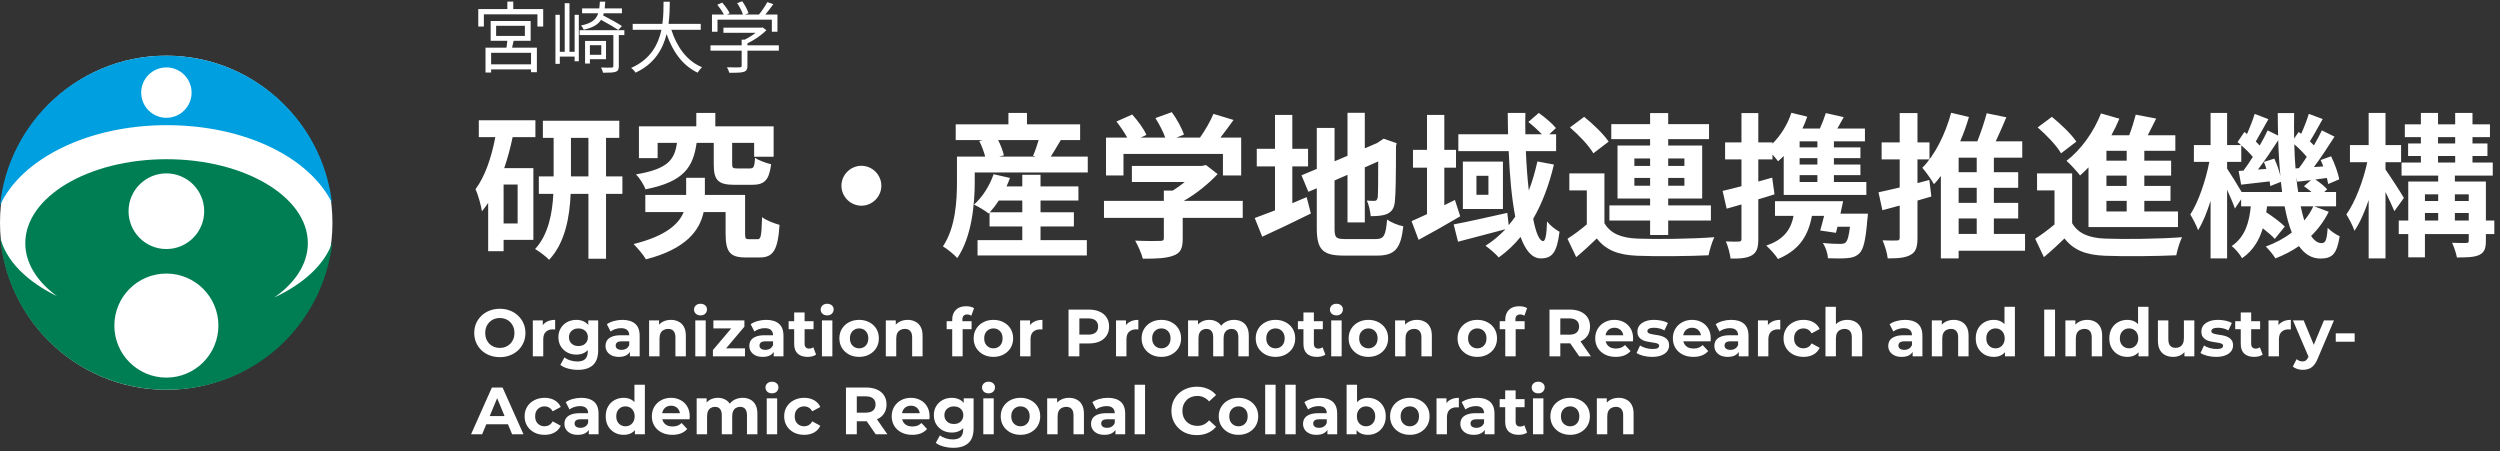
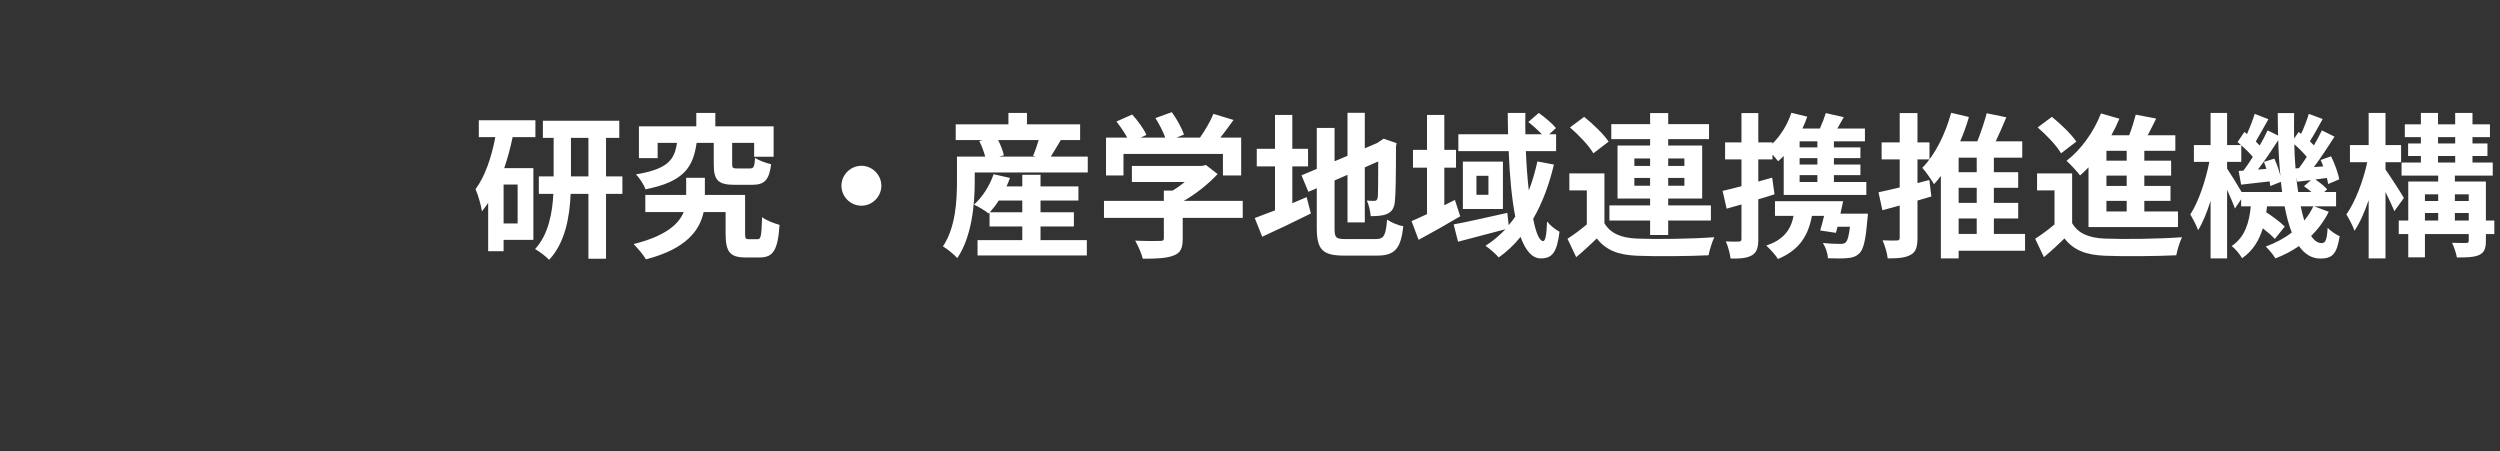
<svg xmlns="http://www.w3.org/2000/svg" width="449" height="81" viewBox="0 0 449 81" fill="none">
  <rect x="0" y="0" width="449" height="81" fill="#333333" stroke="none" />
  <g clip-path="url(#clip0_23_4610)">
-     <path d="M29.853 70C46.341 70 59.706 56.569 59.706 40C59.706 23.431 46.341 10 29.853 10C13.366 10 0 23.431 0 40C0 56.569 13.366 70 29.853 70Z" fill="white" />
    <path d="M29.84 10C14.323 10 1.556 21.784 0 36.888C3.788 28.561 15.752 22.48 29.925 22.48C44.097 22.48 55.601 28.329 59.621 36.407C57.85 21.535 45.193 10 29.84 10ZM29.884 21.159C27.386 21.159 25.359 19.132 25.359 16.634C25.359 14.136 27.386 12.109 29.884 12.109C32.382 12.109 34.409 14.136 34.409 16.634C34.409 19.132 32.382 21.159 29.884 21.159Z" fill="#009FDF" />
-     <path d="M49.275 53.42C53.025 50.793 55.288 47.39 55.288 43.674C55.288 35.347 43.927 28.594 29.915 28.594C15.903 28.594 4.543 35.347 4.543 43.674C4.543 47.288 6.682 50.602 10.245 53.199C4.788 50.537 1.031 46.793 0.018 42.558C1.314 57.928 14.2 70.002 29.908 70.002C45.617 70.002 57.997 58.396 59.707 43.456C58.369 47.441 54.585 50.936 49.275 53.424V53.42ZM29.881 31.14C33.635 31.14 36.675 34.184 36.675 37.934C36.675 41.684 33.632 44.728 29.881 44.728C26.131 44.728 23.087 41.684 23.087 37.934C23.087 34.184 26.131 31.14 29.881 31.14ZM29.881 67.818C24.721 67.818 20.537 63.634 20.537 58.474C20.537 53.315 24.721 49.131 29.881 49.131C35.041 49.131 39.225 53.315 39.225 58.474C39.225 63.634 35.041 67.818 29.881 67.818Z" fill="#007E53" />
  </g>
-   <path d="M95.374 11.552V9.48H88.207V11.552H95.374ZM89.103 4.636V6.456H94.269V4.636H89.103ZM95.305 7.324H92.252C92.154 7.744 92.056 8.178 91.972 8.556H96.424V12.966H95.374V12.462H88.207V13.022H87.198V8.556H90.965C91.02 8.164 91.076 7.73 91.118 7.324H88.123V3.768H95.305V7.324ZM92.183 1.626H97.558V4.762H96.522V2.578H86.904V4.762H85.897V1.626H91.118V0.282H92.183V1.626ZM111.699 4.678L111.041 5.378C110.341 4.916 109.067 4.16 107.947 3.558C107.401 4.426 106.463 4.972 104.839 5.336C104.755 5.098 104.517 4.734 104.349 4.58C106.239 4.188 107.065 3.544 107.443 2.382H104.545V1.514H107.625C107.681 1.15 107.709 0.744 107.737 0.296H108.703C108.675 0.73 108.647 1.136 108.605 1.514H111.699V2.382H108.437C108.409 2.522 108.367 2.648 108.325 2.774C109.473 3.362 110.915 4.146 111.699 4.678ZM103.201 9.298V2.662H103.957V11.006H103.201V10.166H100.541V11.468H99.757V2.662H100.541V9.298H101.423V0.576H102.277V9.298H103.201ZM107.989 8.122H105.945V9.844H107.989V8.122ZM108.843 10.628H105.945V11.412H105.077V7.352H108.843V10.628ZM112.133 5.42V6.302H111.139V11.888C111.139 12.448 110.999 12.742 110.579 12.896C110.145 13.036 109.445 13.064 108.297 13.064C108.255 12.784 108.087 12.378 107.947 12.126C108.829 12.154 109.613 12.154 109.851 12.14C110.089 12.126 110.159 12.07 110.159 11.86V6.302H104.097V5.42H112.133ZM125.853 5.35H120.575C121.555 8.43 123.375 10.964 126.077 12.07C125.825 12.308 125.475 12.742 125.293 13.05C122.605 11.776 120.827 9.298 119.721 6.12C119.049 8.808 117.537 11.496 114.135 13.05C113.981 12.77 113.645 12.406 113.351 12.196C116.823 10.684 118.223 7.996 118.797 5.35H113.631V4.286H118.965C119.175 2.816 119.161 1.416 119.175 0.31H120.295C120.281 1.43 120.267 2.816 120.071 4.286H125.853V5.35ZM128.863 3.53V5.7H127.869V2.606H130.011C129.745 2.088 129.255 1.374 128.835 0.856L129.703 0.464C130.221 1.038 130.795 1.836 131.047 2.368L130.571 2.606H133.427C133.259 2.018 132.811 1.178 132.391 0.562L133.301 0.226C133.777 0.884 134.253 1.78 134.435 2.368L133.833 2.606H136.311C136.843 1.962 137.459 1.038 137.809 0.38L138.887 0.744C138.453 1.374 137.935 2.046 137.459 2.606H139.629V5.7H138.621V3.53H128.863ZM139.881 8.136V9.102H134.239V11.832C134.239 12.448 134.071 12.756 133.567 12.91C133.063 13.064 132.265 13.078 130.991 13.078C130.921 12.784 130.711 12.35 130.557 12.084C131.621 12.112 132.573 12.112 132.839 12.098C133.133 12.084 133.203 12.014 133.203 11.804V9.102H127.603V8.136H133.203V7.128H133.735C134.421 6.792 135.135 6.344 135.709 5.896H129.927V4.972H136.759L136.969 4.916L137.641 5.42C136.773 6.316 135.471 7.198 134.239 7.786V8.136H139.881Z" fill="white" />
  <path d="M92.966 40.136V33.136H90.447V40.136H92.966ZM96.159 24.624H92.07C91.678 26.5 91.174 28.404 90.558 30.196H95.794V43.076H90.447V45.12H87.674V36.44C87.311 36.972 86.947 37.476 86.555 37.952C86.442 37.056 85.855 34.928 85.406 33.976C87.115 31.68 88.263 28.292 88.963 24.624H85.995V21.6H96.159V24.624ZM102.543 31.68H105.679V24.764H102.543V31.68ZM111.783 31.68V34.816H108.843V46.464H105.679V34.816H102.487C102.319 38.932 101.507 43.608 98.623 46.66C98.062 46.072 96.859 45.148 96.103 44.728C98.51 42.124 99.21 38.232 99.379 34.816H96.775V31.68H99.434V24.764H97.502V21.684H111.223V24.764H108.843V31.68H111.783ZM128.191 25.66H125.111C124.495 29.972 122.899 32.632 115.927 34.004C115.647 33.164 114.835 31.932 114.219 31.316C120.015 30.364 121.163 28.628 121.583 25.66H118.111V28.404H114.751V22.692H125.055V20.284H128.471V22.692H138.943V28.152H135.443V25.66H131.495V29.412C131.495 30.168 131.607 30.252 132.447 30.252H134.687C135.359 30.252 135.499 30 135.611 28.348C136.227 28.796 137.599 29.3 138.495 29.496C138.131 32.408 137.263 33.192 135.051 33.192H131.915C128.863 33.192 128.191 32.268 128.191 29.468V25.66ZM134.519 42.964H136.059C136.647 42.964 136.759 42.488 136.871 38.988C137.543 39.576 139.111 40.136 140.007 40.388C139.699 45.008 138.831 46.24 136.423 46.24H133.903C131.159 46.24 130.319 45.288 130.319 42.012V38.092H126.371C125.671 41.34 123.291 44.7 116.011 46.576C115.535 45.736 114.499 44.56 113.799 43.832C119.623 42.376 121.919 40.22 122.787 38.092H115.899V35.012H123.235V31.932H126.595V35.012H133.819V41.984C133.819 42.852 133.931 42.964 134.519 42.964ZM154.707 29.776C156.667 29.776 158.291 31.4 158.291 33.36C158.291 35.32 156.667 36.944 154.707 36.944C152.747 36.944 151.123 35.32 151.123 33.36C151.123 31.4 152.747 29.776 154.707 29.776ZM177.779 38.12H183.603V36.02H179.375C178.871 36.804 178.311 37.532 177.779 38.12ZM186.879 40.668V43.132H195.195V45.876H175.567V43.132H183.603V40.668H177.723V38.176L177.555 38.344C176.939 37.84 175.679 37.084 174.923 36.748C176.463 35.404 177.751 33.332 178.451 31.288L181.391 31.96C181.223 32.464 180.999 32.968 180.775 33.472H183.603V31.4H186.879V33.472H193.683V36.02H186.879V38.12H192.871V40.668H186.879ZM186.543 25.156H179.263C179.739 26.08 180.131 27.144 180.299 27.9L179.459 28.124H186.039L185.535 27.984C185.899 27.172 186.263 26.108 186.543 25.156ZM188.727 28.124H195.363V30.98H175.063V32.66C175.063 36.58 174.559 42.516 171.927 46.352C171.423 45.764 170.023 44.616 169.351 44.252C171.647 40.836 171.871 35.964 171.871 32.632V28.124H176.939C176.715 27.256 176.323 26.192 175.875 25.324L176.491 25.156H171.647V22.328H181.111V20.284H184.443V22.328H193.991V25.156H190.519C189.875 26.22 189.259 27.284 188.727 28.124ZM201.775 27.648V31.512H198.639V24.708H202.447C201.943 23.784 201.187 22.692 200.515 21.824L203.343 20.564C204.323 21.656 205.443 23.14 205.891 24.232L204.883 24.708H209.279C208.887 23.616 208.187 22.272 207.515 21.208L210.455 20.144C211.351 21.348 212.275 23.056 212.639 24.176L211.295 24.708H215.523C216.447 23.392 217.399 21.768 217.931 20.452L221.543 21.544C220.787 22.608 219.947 23.728 219.191 24.708H222.915V31.512H219.639V27.648H201.775ZM223.195 36.076V39.128H212.415V42.852C212.415 44.588 212.051 45.456 210.679 45.932C209.363 46.408 207.627 46.464 205.247 46.464C205.023 45.512 204.379 44.112 203.875 43.216C205.667 43.3 207.739 43.3 208.299 43.272C208.887 43.272 209.027 43.16 209.027 42.768V39.128H198.275V36.076H209.027V34.228H210.623C211.351 33.78 212.107 33.248 212.779 32.688H203.287V29.804H215.859L216.587 29.636L218.687 31.26C217.091 32.968 214.907 34.76 212.611 36.076H223.195ZM232.099 29.888V36.496C232.967 36.132 233.835 35.768 234.675 35.404L235.431 38.344C232.463 39.828 229.271 41.34 226.695 42.516L225.351 39.156C226.359 38.792 227.591 38.316 228.991 37.784V29.888H225.715V26.724H228.991V20.648H232.099V26.724H234.927V29.888H232.099ZM241.647 42.936H247.051C248.591 42.936 248.871 42.292 249.123 39.436C249.823 39.94 251.111 40.472 252.035 40.64C251.587 44.56 250.607 45.904 247.331 45.904H241.367C237.587 45.904 236.495 44.868 236.495 41.004V33.808L234.983 34.452L233.751 31.484L236.495 30.336V22.972H239.687V28.964L242.011 27.984V20.256H245.119V26.64L247.331 25.688L247.919 25.296L248.507 24.904L250.831 25.716L250.719 26.276C250.719 31.596 250.663 34.956 250.523 36.104C250.439 37.392 249.935 38.064 249.095 38.428C248.283 38.792 247.079 38.82 246.183 38.82C246.099 37.952 245.847 36.72 245.483 36.02C245.959 36.076 246.575 36.076 246.827 36.076C247.163 36.076 247.331 35.964 247.443 35.46C247.499 35.012 247.527 32.968 247.527 28.992L245.119 30.056V39.94H242.011V31.4L239.687 32.408V41.06C239.687 42.684 239.939 42.936 241.647 42.936ZM261.303 35.908L262.255 38.848C259.791 40.304 257.075 41.844 254.779 43.076L253.519 39.716C254.303 39.38 255.255 38.932 256.291 38.456V30.112H253.771V26.92H256.291V20.648H259.399V26.92H261.499V30.112H259.399V36.86L261.303 35.908ZM276.115 28.992L279.083 29.552C278.215 33.22 276.983 36.496 275.359 39.296C275.835 41.788 276.479 43.3 277.151 43.3C277.543 43.3 277.767 42.264 277.851 39.772C278.467 40.556 279.391 41.256 280.091 41.62C279.615 45.344 278.803 46.408 276.703 46.408C275.135 46.408 273.959 44.924 273.091 42.544C271.943 43.972 270.627 45.204 269.171 46.24C268.723 45.68 267.491 44.616 266.791 44.14C268.135 43.3 269.311 42.292 270.375 41.172C267.407 41.956 264.271 42.796 261.863 43.412L261.079 40.304C263.515 39.856 267.183 39.016 270.711 38.232L270.963 40.444C271.383 39.94 271.775 39.436 272.139 38.904C271.495 35.572 271.131 31.484 270.963 27.144H261.919V24.12H270.851C270.823 22.832 270.795 21.572 270.795 20.284H273.959C273.931 21.572 273.931 22.832 273.959 24.12H276.927C276.227 23.392 275.303 22.552 274.491 21.908L276.367 20.284C277.459 21.068 278.803 22.188 279.447 23L278.243 24.12H279.475V27.144H274.043C274.155 29.692 274.323 32.072 274.575 34.2C275.219 32.576 275.695 30.868 276.115 28.992ZM267.323 34.984V31.568H265.167V34.984H267.323ZM262.731 29.02H269.927V37.532H262.731V29.02ZM293.531 33.36H296.359V31.96H293.531V33.36ZM293.531 28.46V29.804H296.359V28.46H293.531ZM302.519 28.46H299.607V29.804H302.519V28.46ZM302.519 33.36V31.96H299.607V33.36H302.519ZM296.359 42.208V39.604H289.051V36.888H296.359V35.656H290.507V26.136H296.359V24.988H289.387V22.3H296.359V20.312H299.607V22.3H306.943V24.988H299.607V26.136H305.711V35.656H299.607V36.888H307.279V39.604H299.607V42.208H296.359ZM288.911 25.436L286.167 27.536C285.383 26.164 283.535 24.232 281.967 22.888L284.515 20.984C286.083 22.244 288.015 24.092 288.911 25.436ZM288.155 31.148V40.08C289.247 41.956 291.207 42.74 294.063 42.852C297.423 42.992 304.031 42.908 307.895 42.6C307.503 43.384 307.027 44.924 306.859 45.848C303.387 46.016 297.451 46.072 294.035 45.932C290.703 45.792 288.463 44.98 286.783 42.824C285.663 43.916 284.515 44.98 283.087 46.184L281.519 42.88C282.611 42.18 283.871 41.256 284.991 40.304V34.2H281.855V31.148H288.155ZM326.403 26.472V25.38H323.211V26.472H326.403ZM326.403 29.552V28.404H323.211V29.552H326.403ZM326.403 32.688V31.456H323.211V32.688H326.403ZM318.283 31.904L318.703 34.9C317.751 35.208 316.771 35.516 315.791 35.796V42.908C315.791 44.448 315.539 45.288 314.699 45.82C313.831 46.352 312.655 46.464 310.807 46.436C310.723 45.624 310.359 44.252 309.967 43.356C310.975 43.412 311.955 43.412 312.291 43.384C312.627 43.384 312.767 43.272 312.767 42.908V36.72C311.843 37 310.947 37.252 310.107 37.476L309.379 34.284C310.331 34.06 311.507 33.78 312.767 33.444V28.628H309.827V25.576H312.767V20.312H315.791V25.576H318.339V25.8C319.823 24.316 321.055 22.356 321.727 20.256L324.583 20.956C324.331 21.684 324.051 22.384 323.715 23.084H326.851C327.271 22.16 327.663 21.124 327.915 20.312L331.135 21.04C330.743 21.74 330.351 22.44 329.987 23.084H334.943V25.38H329.371V26.472H334.131V28.404H329.371V29.552H334.131V31.456H329.371V32.688H335.195V35.012H320.355V28.012C320.019 28.348 319.683 28.684 319.347 28.964C319.123 28.656 318.731 28.208 318.339 27.76V28.628H315.791V32.604L318.283 31.904ZM330.547 38.372H335.475C335.475 38.372 335.447 39.128 335.363 39.548C335.083 43.076 334.691 44.756 333.963 45.484C333.347 46.072 332.703 46.296 331.807 46.352C331.051 46.436 329.679 46.436 328.307 46.38C328.251 45.512 327.887 44.392 327.383 43.636C328.671 43.776 329.931 43.804 330.491 43.804C330.939 43.804 331.247 43.748 331.471 43.552C331.807 43.244 332.059 42.404 332.255 40.724H330.015C329.931 41.116 329.819 41.48 329.735 41.816L326.907 41.396C327.131 40.64 327.383 39.716 327.607 38.764H325.423C324.695 42.712 322.847 45.036 319.319 46.52C318.955 45.876 317.863 44.672 317.219 44.112C320.103 43.132 321.615 41.48 322.119 38.764H318.787V36.132H331.023C330.883 36.86 330.715 37.616 330.547 38.372ZM346.507 32.324L346.871 35.292C346.059 35.544 345.219 35.768 344.379 36.02V42.684C344.379 44.336 344.099 45.232 343.203 45.736C342.279 46.296 340.963 46.408 339.031 46.408C338.947 45.512 338.527 44.084 338.107 43.16C339.199 43.216 340.347 43.216 340.711 43.188C341.047 43.188 341.187 43.076 341.187 42.656V36.916L338.079 37.756L337.379 34.536C338.443 34.312 339.759 34.004 341.187 33.668V28.628H337.939V25.576H341.187V20.312H344.379V25.576H346.535V28.628H344.379V32.884L346.507 32.324ZM351.771 39.24V42.012H355.019V39.24H351.771ZM355.019 30.924V28.32H351.771V30.924H355.019ZM355.019 36.44V33.724H351.771V36.44H355.019ZM363.699 42.012V45.036H351.771V46.408H348.579V31.596C348.187 32.128 347.767 32.632 347.347 33.08C346.927 32.352 345.891 30.84 345.247 30.14C347.543 27.816 349.391 24.064 350.427 20.256L353.619 21.012C353.199 22.496 352.667 23.952 352.051 25.38H355.131C355.775 23.756 356.419 21.852 356.811 20.34L360.339 21.068C359.723 22.524 359.079 24.036 358.435 25.38H363.195V28.32H358.099V30.924H362.467V33.724H358.099V36.44H362.467V39.24H358.099V42.012H363.699ZM381.955 28.852V27.088H378.315V28.852H381.955ZM381.955 33.388V31.54H378.315V33.388H381.955ZM381.955 37.98V36.076H378.315V37.98H381.955ZM375.095 40.78V30.056C374.591 30.588 374.087 31.064 373.583 31.512C373.079 30.84 371.847 29.496 371.147 28.88C373.723 26.92 376.047 23.7 377.335 20.368L380.639 21.32C380.219 22.328 379.743 23.308 379.211 24.288H382.403C382.879 23.056 383.299 21.684 383.579 20.592L387.247 21.292C386.743 22.3 386.239 23.336 385.735 24.288H390.691V27.088H385.119V28.852H389.935V31.54H385.119V33.388H389.823V36.076H385.119V37.98H391.167V40.78H375.095ZM372.911 25.436L370.167 27.536C369.383 26.164 367.535 24.232 365.967 22.888L368.515 20.984C370.083 22.244 372.015 24.092 372.911 25.436ZM372.155 31.148V40.08C373.247 41.956 375.207 42.74 378.063 42.852C381.423 42.992 388.031 42.908 391.895 42.6C391.503 43.384 391.027 44.924 390.859 45.848C387.387 46.016 381.451 46.072 378.035 45.932C374.703 45.792 372.463 44.98 370.783 42.824C369.663 43.916 368.515 44.98 367.087 46.184L365.519 42.88C366.611 42.18 367.871 41.256 368.991 40.304V34.2H365.855V31.148H372.155ZM415.471 37.056H413.203C413.399 37.98 413.623 38.848 413.847 39.604C414.491 38.82 415.051 37.98 415.471 37.056ZM402.591 34.48H409.871C409.815 33.892 409.731 33.276 409.647 32.66L407.743 33.416C407.715 33.164 407.687 32.884 407.631 32.576C405.811 32.772 404.075 32.996 402.507 33.164L402.059 30.7L402.927 30.644C403.459 29.916 404.047 29.076 404.607 28.18C404.075 27.536 403.291 26.752 402.535 26.108V29.076H399.987V30.28C400.575 31.148 401.919 33.304 402.591 34.48ZM406.595 29.076L408.471 28.488C408.919 29.44 409.339 30.644 409.563 31.624C409.367 29.58 409.227 27.424 409.171 25.184C408.051 26.92 406.735 28.88 405.531 30.448L407.043 30.336C406.903 29.888 406.763 29.468 406.595 29.076ZM412.279 30.252L412.895 30.196C413.343 29.608 413.819 28.908 414.295 28.18C413.707 27.452 412.867 26.612 412.055 25.912C412.083 27.424 412.167 28.852 412.279 30.252ZM412.755 34.48H415.135C414.715 34.116 414.239 33.752 413.791 33.444L415.051 32.352C414.183 32.436 413.371 32.548 412.587 32.632L412.419 31.848C412.503 32.772 412.615 33.64 412.755 34.48ZM415.639 37.056L418.243 38.036C417.431 39.66 416.367 41.116 415.079 42.376C415.639 43.216 416.255 43.664 416.955 43.664C417.655 43.664 417.907 43.132 418.047 40.92C418.663 41.564 419.559 42.124 420.203 42.432C419.699 45.596 418.915 46.436 416.731 46.436C415.163 46.436 413.903 45.624 412.895 44.196C411.607 45.092 410.179 45.82 408.667 46.408C408.303 45.792 407.491 44.812 406.931 44.28C408.695 43.636 410.263 42.796 411.607 41.76C411.075 40.416 410.655 38.848 410.319 37.056H407.155C407.127 37.42 407.071 37.784 407.015 38.12C408.247 38.932 409.619 39.94 410.347 40.696L408.555 42.908C408.079 42.376 407.267 41.676 406.399 41.004C405.755 43.132 404.663 45.008 402.675 46.38C402.311 45.708 401.471 44.672 400.799 44.196C403.263 42.544 403.963 39.884 404.243 37.056H402.507V35.796L401.387 37.448C401.107 36.608 400.547 35.32 399.987 34.088V46.408H397.019V36.076C396.375 38.12 395.619 39.996 394.779 41.34C394.471 40.472 393.827 39.268 393.379 38.512C394.835 36.3 396.151 32.408 396.795 29.076H394.023V26.052H397.019V20.284H399.987V26.052H402.479C402.283 25.856 402.059 25.688 401.863 25.52L403.095 23.7L403.571 24.064C404.075 22.888 404.635 21.488 404.943 20.452L407.407 21.404C406.623 22.748 405.811 24.288 405.139 25.408C405.391 25.66 405.643 25.912 405.839 26.136C406.399 25.184 406.875 24.26 407.267 23.42L409.143 24.344C409.115 23.028 409.087 21.684 409.087 20.312H412.027C411.999 21.88 411.999 23.392 412.027 24.876L412.839 23.7L413.287 24.036C413.819 22.888 414.351 21.488 414.659 20.452L417.151 21.376C416.367 22.776 415.555 24.288 414.855 25.38C415.107 25.632 415.359 25.884 415.583 26.108C416.115 25.184 416.619 24.232 417.011 23.42L419.279 24.54C418.159 26.304 416.815 28.348 415.583 30L417.263 29.888C417.123 29.496 416.955 29.104 416.787 28.74L418.663 28.068C419.307 29.384 419.951 31.12 420.119 32.212L418.131 33.052C418.075 32.744 418.019 32.352 417.907 31.96L415.835 32.24C416.647 32.772 417.515 33.472 417.963 34.004L417.431 34.48H419.559V37.056H415.639ZM431.739 35.544L430.031 37.924C429.667 37.056 429.051 35.74 428.435 34.48V46.408H425.411V35.936C424.683 38.092 423.815 40.052 422.863 41.452C422.555 40.528 421.883 39.268 421.407 38.512C422.975 36.328 424.459 32.436 425.159 29.132H422.051V26.052H425.411V20.284H428.435V26.052H431.235V29.132H428.435V30.448C429.219 31.54 431.291 34.76 431.739 35.544ZM440.895 39.604H443.387V38.26H440.895V39.604ZM435.519 38.26V39.604H437.899V38.26H435.519ZM437.899 34.9H435.519V36.104H437.899V34.9ZM443.387 34.9H440.895V36.104H443.387V34.9ZM437.871 28.012V29.188H440.951V28.012H437.871ZM437.871 24.624V25.772H440.951V24.624H437.871ZM447.979 39.604V42.04H446.467V43.244C446.467 44.644 446.187 45.344 445.263 45.792C444.339 46.212 443.023 46.24 441.259 46.24C441.119 45.456 440.755 44.364 440.391 43.608C441.427 43.664 442.575 43.636 442.911 43.636C443.275 43.636 443.387 43.552 443.387 43.216V42.04H435.519V46.212H432.523V42.04H430.815V39.604H432.523V32.604H437.899V31.54H431.319V29.188H434.791V28.012H432.495V25.772H434.791V24.624H431.907V22.328H434.791V20.284H437.871V22.328H440.951V20.284H444.059V22.328H447.195V24.624H444.059V25.772H446.747V28.012H444.059V29.188H447.699V31.54H440.895V32.604H446.467V39.604H447.979Z" fill="white" />
-   <path d="M89.782 64.144C89.118 64.144 88.502 64.036 87.934 63.82C87.374 63.604 86.886 63.3 86.471 62.908C86.062 62.516 85.743 62.056 85.51 61.528C85.287 61 85.174 60.424 85.174 59.8C85.174 59.176 85.287 58.6 85.51 58.072C85.743 57.544 86.067 57.084 86.483 56.692C86.898 56.3 87.386 55.996 87.947 55.78C88.507 55.564 89.115 55.456 89.77 55.456C90.434 55.456 91.043 55.564 91.594 55.78C92.154 55.996 92.638 56.3 93.046 56.692C93.463 57.084 93.787 57.544 94.019 58.072C94.251 58.592 94.367 59.168 94.367 59.8C94.367 60.424 94.251 61.004 94.019 61.54C93.787 62.068 93.463 62.528 93.046 62.92C92.638 63.304 92.154 63.604 91.594 63.82C91.043 64.036 90.439 64.144 89.782 64.144ZM89.77 62.488C90.147 62.488 90.49 62.424 90.802 62.296C91.123 62.168 91.403 61.984 91.642 61.744C91.882 61.504 92.067 61.22 92.195 60.892C92.331 60.564 92.398 60.2 92.398 59.8C92.398 59.4 92.331 59.036 92.195 58.708C92.067 58.38 91.882 58.096 91.642 57.856C91.41 57.616 91.135 57.432 90.814 57.304C90.495 57.176 90.147 57.112 89.77 57.112C89.394 57.112 89.046 57.176 88.727 57.304C88.415 57.432 88.138 57.616 87.898 57.856C87.659 58.096 87.471 58.38 87.335 58.708C87.207 59.036 87.142 59.4 87.142 59.8C87.142 60.192 87.207 60.556 87.335 60.892C87.471 61.22 87.654 61.504 87.886 61.744C88.126 61.984 88.406 62.168 88.727 62.296C89.046 62.424 89.394 62.488 89.77 62.488ZM95.695 64V57.544H97.484V59.368L97.231 58.84C97.424 58.384 97.731 58.04 98.156 57.808C98.579 57.568 99.096 57.448 99.704 57.448V59.176C99.624 59.168 99.552 59.164 99.487 59.164C99.424 59.156 99.356 59.152 99.284 59.152C98.772 59.152 98.356 59.3 98.035 59.596C97.724 59.884 97.567 60.336 97.567 60.952V64H95.695ZM103.806 66.424C103.198 66.424 102.61 66.348 102.042 66.196C101.482 66.052 101.014 65.832 100.638 65.536L101.382 64.192C101.654 64.416 101.998 64.592 102.414 64.72C102.838 64.856 103.254 64.924 103.662 64.924C104.326 64.924 104.806 64.776 105.102 64.48C105.406 64.184 105.558 63.744 105.558 63.16V62.188L105.678 60.568L105.654 58.936V57.544H107.43V62.92C107.43 64.12 107.118 65.004 106.494 65.572C105.87 66.14 104.974 66.424 103.806 66.424ZM103.518 63.688C102.918 63.688 102.374 63.56 101.886 63.304C101.406 63.04 101.018 62.676 100.722 62.212C100.434 61.74 100.29 61.192 100.29 60.568C100.29 59.936 100.434 59.388 100.722 58.924C101.018 58.452 101.406 58.088 101.886 57.832C102.374 57.576 102.918 57.448 103.518 57.448C104.062 57.448 104.542 57.56 104.958 57.784C105.374 58 105.698 58.34 105.93 58.804C106.162 59.26 106.278 59.848 106.278 60.568C106.278 61.28 106.162 61.868 105.93 62.332C105.698 62.788 105.374 63.128 104.958 63.352C104.542 63.576 104.062 63.688 103.518 63.688ZM103.89 62.152C104.218 62.152 104.51 62.088 104.766 61.96C105.022 61.824 105.222 61.636 105.366 61.396C105.51 61.156 105.582 60.88 105.582 60.568C105.582 60.248 105.51 59.972 105.366 59.74C105.222 59.5 105.022 59.316 104.766 59.188C104.51 59.052 104.218 58.984 103.89 58.984C103.562 58.984 103.27 59.052 103.014 59.188C102.758 59.316 102.554 59.5 102.402 59.74C102.258 59.972 102.186 60.248 102.186 60.568C102.186 60.88 102.258 61.156 102.402 61.396C102.554 61.636 102.758 61.824 103.014 61.96C103.27 62.088 103.562 62.152 103.89 62.152ZM113.132 64V62.74L113.012 62.464V60.208C113.012 59.808 112.888 59.496 112.64 59.272C112.4 59.048 112.028 58.936 111.524 58.936C111.18 58.936 110.84 58.992 110.504 59.104C110.176 59.208 109.896 59.352 109.664 59.536L108.992 58.228C109.344 57.98 109.768 57.788 110.264 57.652C110.76 57.516 111.264 57.448 111.776 57.448C112.76 57.448 113.524 57.68 114.068 58.144C114.612 58.608 114.884 59.332 114.884 60.316V64H113.132ZM111.164 64.096C110.66 64.096 110.228 64.012 109.868 63.844C109.508 63.668 109.232 63.432 109.04 63.136C108.848 62.84 108.752 62.508 108.752 62.14C108.752 61.756 108.844 61.42 109.028 61.132C109.22 60.844 109.52 60.62 109.928 60.46C110.336 60.292 110.868 60.208 111.524 60.208H113.24V61.3H111.728C111.288 61.3 110.984 61.372 110.816 61.516C110.656 61.66 110.576 61.84 110.576 62.056C110.576 62.296 110.668 62.488 110.852 62.632C111.044 62.768 111.304 62.836 111.632 62.836C111.944 62.836 112.224 62.764 112.472 62.62C112.72 62.468 112.9 62.248 113.012 61.96L113.3 62.824C113.164 63.24 112.916 63.556 112.556 63.772C112.196 63.988 111.732 64.096 111.164 64.096ZM120.502 57.448C121.014 57.448 121.47 57.552 121.87 57.76C122.278 57.96 122.598 58.272 122.83 58.696C123.062 59.112 123.178 59.648 123.178 60.304V64H121.306V60.592C121.306 60.072 121.19 59.688 120.958 59.44C120.734 59.192 120.414 59.068 119.998 59.068C119.702 59.068 119.434 59.132 119.194 59.26C118.962 59.38 118.778 59.568 118.642 59.824C118.514 60.08 118.45 60.408 118.45 60.808V64H116.578V57.544H118.366V59.332L118.03 58.792C118.262 58.36 118.594 58.028 119.026 57.796C119.458 57.564 119.95 57.448 120.502 57.448ZM124.875 64V57.544H126.747V64H124.875ZM125.811 56.644C125.467 56.644 125.187 56.544 124.971 56.344C124.755 56.144 124.647 55.896 124.647 55.6C124.647 55.304 124.755 55.056 124.971 54.856C125.187 54.656 125.467 54.556 125.811 54.556C126.155 54.556 126.435 54.652 126.651 54.844C126.867 55.028 126.975 55.268 126.975 55.564C126.975 55.876 126.867 56.136 126.651 56.344C126.443 56.544 126.163 56.644 125.811 56.644ZM128.041 64V62.872L131.857 58.36L132.181 58.984H128.125V57.544H133.693V58.672L129.877 63.184L129.541 62.56H133.801V64H128.041ZM138.96 64V62.74L138.84 62.464V60.208C138.84 59.808 138.716 59.496 138.468 59.272C138.228 59.048 137.856 58.936 137.352 58.936C137.008 58.936 136.668 58.992 136.332 59.104C136.004 59.208 135.724 59.352 135.492 59.536L134.82 58.228C135.172 57.98 135.596 57.788 136.092 57.652C136.588 57.516 137.092 57.448 137.604 57.448C138.588 57.448 139.352 57.68 139.896 58.144C140.44 58.608 140.712 59.332 140.712 60.316V64H138.96ZM136.992 64.096C136.488 64.096 136.056 64.012 135.696 63.844C135.336 63.668 135.06 63.432 134.868 63.136C134.676 62.84 134.58 62.508 134.58 62.14C134.58 61.756 134.672 61.42 134.856 61.132C135.048 60.844 135.348 60.62 135.756 60.46C136.164 60.292 136.696 60.208 137.352 60.208H139.068V61.3H137.556C137.116 61.3 136.812 61.372 136.644 61.516C136.484 61.66 136.404 61.84 136.404 62.056C136.404 62.296 136.496 62.488 136.68 62.632C136.872 62.768 137.132 62.836 137.46 62.836C137.772 62.836 138.052 62.764 138.3 62.62C138.548 62.468 138.728 62.248 138.84 61.96L139.128 62.824C138.992 63.24 138.744 63.556 138.384 63.772C138.024 63.988 137.56 64.096 136.992 64.096ZM145.046 64.096C144.286 64.096 143.694 63.904 143.27 63.52C142.846 63.128 142.634 62.548 142.634 61.78V56.116H144.506V61.756C144.506 62.028 144.578 62.24 144.722 62.392C144.866 62.536 145.062 62.608 145.31 62.608C145.606 62.608 145.858 62.528 146.066 62.368L146.57 63.688C146.378 63.824 146.146 63.928 145.874 64C145.61 64.064 145.334 64.096 145.046 64.096ZM141.638 59.128V57.688H146.114V59.128H141.638ZM147.621 64V57.544H149.493V64H147.621ZM148.557 56.644C148.213 56.644 147.933 56.544 147.717 56.344C147.501 56.144 147.393 55.896 147.393 55.6C147.393 55.304 147.501 55.056 147.717 54.856C147.933 54.656 148.213 54.556 148.557 54.556C148.901 54.556 149.181 54.652 149.397 54.844C149.613 55.028 149.721 55.268 149.721 55.564C149.721 55.876 149.613 56.136 149.397 56.344C149.189 56.544 148.909 56.644 148.557 56.644ZM154.303 64.096C153.615 64.096 153.003 63.952 152.467 63.664C151.939 63.376 151.519 62.984 151.207 62.488C150.903 61.984 150.751 61.412 150.751 60.772C150.751 60.124 150.903 59.552 151.207 59.056C151.519 58.552 151.939 58.16 152.467 57.88C153.003 57.592 153.615 57.448 154.303 57.448C154.983 57.448 155.591 57.592 156.127 57.88C156.663 58.16 157.083 58.548 157.387 59.044C157.691 59.54 157.843 60.116 157.843 60.772C157.843 61.412 157.691 61.984 157.387 62.488C157.083 62.984 156.663 63.376 156.127 63.664C155.591 63.952 154.983 64.096 154.303 64.096ZM154.303 62.56C154.615 62.56 154.895 62.488 155.143 62.344C155.391 62.2 155.587 61.996 155.731 61.732C155.875 61.46 155.947 61.14 155.947 60.772C155.947 60.396 155.875 60.076 155.731 59.812C155.587 59.548 155.391 59.344 155.143 59.2C154.895 59.056 154.615 58.984 154.303 58.984C153.991 58.984 153.711 59.056 153.463 59.2C153.215 59.344 153.015 59.548 152.863 59.812C152.719 60.076 152.647 60.396 152.647 60.772C152.647 61.14 152.719 61.46 152.863 61.732C153.015 61.996 153.215 62.2 153.463 62.344C153.711 62.488 153.991 62.56 154.303 62.56ZM163.018 57.448C163.53 57.448 163.986 57.552 164.386 57.76C164.794 57.96 165.114 58.272 165.346 58.696C165.578 59.112 165.694 59.648 165.694 60.304V64H163.822V60.592C163.822 60.072 163.706 59.688 163.474 59.44C163.25 59.192 162.93 59.068 162.514 59.068C162.218 59.068 161.95 59.132 161.71 59.26C161.478 59.38 161.294 59.568 161.158 59.824C161.03 60.08 160.966 60.408 160.966 60.808V64H159.094V57.544H160.882V59.332L160.546 58.792C160.778 58.36 161.11 58.028 161.542 57.796C161.974 57.564 162.466 57.448 163.018 57.448ZM171.017 64V57.4C171.017 56.672 171.233 56.092 171.665 55.66C172.097 55.22 172.713 55 173.513 55C173.785 55 174.045 55.028 174.293 55.084C174.549 55.14 174.765 55.228 174.941 55.348L174.449 56.704C174.345 56.632 174.229 56.576 174.101 56.536C173.973 56.496 173.837 56.476 173.693 56.476C173.421 56.476 173.209 56.556 173.057 56.716C172.913 56.868 172.841 57.1 172.841 57.412V58.012L172.889 58.816V64H171.017ZM170.021 59.128V57.688H174.497V59.128H170.021ZM178.42 64.096C177.732 64.096 177.12 63.952 176.584 63.664C176.056 63.376 175.636 62.984 175.324 62.488C175.02 61.984 174.868 61.412 174.868 60.772C174.868 60.124 175.02 59.552 175.324 59.056C175.636 58.552 176.056 58.16 176.584 57.88C177.12 57.592 177.732 57.448 178.42 57.448C179.1 57.448 179.708 57.592 180.244 57.88C180.78 58.16 181.2 58.548 181.504 59.044C181.808 59.54 181.96 60.116 181.96 60.772C181.96 61.412 181.808 61.984 181.504 62.488C181.2 62.984 180.78 63.376 180.244 63.664C179.708 63.952 179.1 64.096 178.42 64.096ZM178.42 62.56C178.732 62.56 179.012 62.488 179.26 62.344C179.508 62.2 179.704 61.996 179.848 61.732C179.992 61.46 180.064 61.14 180.064 60.772C180.064 60.396 179.992 60.076 179.848 59.812C179.704 59.548 179.508 59.344 179.26 59.2C179.012 59.056 178.732 58.984 178.42 58.984C178.108 58.984 177.828 59.056 177.58 59.2C177.332 59.344 177.132 59.548 176.98 59.812C176.836 60.076 176.764 60.396 176.764 60.772C176.764 61.14 176.836 61.46 176.98 61.732C177.132 61.996 177.332 62.2 177.58 62.344C177.828 62.488 178.108 62.56 178.42 62.56ZM183.211 64V57.544H184.999V59.368L184.747 58.84C184.939 58.384 185.247 58.04 185.671 57.808C186.095 57.568 186.611 57.448 187.219 57.448V59.176C187.139 59.168 187.067 59.164 187.003 59.164C186.939 59.156 186.871 59.152 186.799 59.152C186.287 59.152 185.871 59.3 185.551 59.596C185.239 59.884 185.083 60.336 185.083 60.952V64H183.211ZM191.91 64V55.6H195.546C196.298 55.6 196.946 55.724 197.49 55.972C198.034 56.212 198.454 56.56 198.75 57.016C199.046 57.472 199.194 58.016 199.194 58.648C199.194 59.272 199.046 59.812 198.75 60.268C198.454 60.724 198.034 61.076 197.49 61.324C196.946 61.564 196.298 61.684 195.546 61.684H192.99L193.854 60.808V64H191.91ZM193.854 61.024L192.99 60.1H195.438C196.038 60.1 196.486 59.972 196.782 59.716C197.078 59.46 197.226 59.104 197.226 58.648C197.226 58.184 197.078 57.824 196.782 57.568C196.486 57.312 196.038 57.184 195.438 57.184H192.99L193.854 56.26V61.024ZM200.438 64V57.544H202.226V59.368L201.974 58.84C202.166 58.384 202.474 58.04 202.898 57.808C203.322 57.568 203.838 57.448 204.446 57.448V59.176C204.366 59.168 204.294 59.164 204.23 59.164C204.166 59.156 204.098 59.152 204.026 59.152C203.514 59.152 203.098 59.3 202.778 59.596C202.466 59.884 202.31 60.336 202.31 60.952V64H200.438ZM208.584 64.096C207.896 64.096 207.284 63.952 206.748 63.664C206.22 63.376 205.8 62.984 205.488 62.488C205.184 61.984 205.032 61.412 205.032 60.772C205.032 60.124 205.184 59.552 205.488 59.056C205.8 58.552 206.22 58.16 206.748 57.88C207.284 57.592 207.896 57.448 208.584 57.448C209.264 57.448 209.872 57.592 210.408 57.88C210.944 58.16 211.364 58.548 211.668 59.044C211.972 59.54 212.124 60.116 212.124 60.772C212.124 61.412 211.972 61.984 211.668 62.488C211.364 62.984 210.944 63.376 210.408 63.664C209.872 63.952 209.264 64.096 208.584 64.096ZM208.584 62.56C208.896 62.56 209.176 62.488 209.424 62.344C209.672 62.2 209.868 61.996 210.012 61.732C210.156 61.46 210.228 61.14 210.228 60.772C210.228 60.396 210.156 60.076 210.012 59.812C209.868 59.548 209.672 59.344 209.424 59.2C209.176 59.056 208.896 58.984 208.584 58.984C208.272 58.984 207.992 59.056 207.744 59.2C207.496 59.344 207.296 59.548 207.144 59.812C207 60.076 206.928 60.396 206.928 60.772C206.928 61.14 207 61.46 207.144 61.732C207.296 61.996 207.496 62.2 207.744 62.344C207.992 62.488 208.272 62.56 208.584 62.56ZM221.643 57.448C222.155 57.448 222.607 57.552 222.999 57.76C223.399 57.96 223.711 58.272 223.935 58.696C224.167 59.112 224.283 59.648 224.283 60.304V64H222.411V60.592C222.411 60.072 222.303 59.688 222.087 59.44C221.871 59.192 221.567 59.068 221.175 59.068C220.903 59.068 220.659 59.132 220.443 59.26C220.227 59.38 220.059 59.564 219.939 59.812C219.819 60.06 219.759 60.376 219.759 60.76V64H217.887V60.592C217.887 60.072 217.779 59.688 217.563 59.44C217.355 59.192 217.055 59.068 216.663 59.068C216.391 59.068 216.147 59.132 215.931 59.26C215.715 59.38 215.547 59.564 215.427 59.812C215.307 60.06 215.247 60.376 215.247 60.76V64H213.375V57.544H215.163V59.308L214.827 58.792C215.051 58.352 215.367 58.02 215.775 57.796C216.191 57.564 216.663 57.448 217.191 57.448C217.783 57.448 218.299 57.6 218.739 57.904C219.187 58.2 219.483 58.656 219.627 59.272L218.967 59.092C219.183 58.588 219.527 58.188 219.999 57.892C220.479 57.596 221.027 57.448 221.643 57.448ZM229.08 64.096C228.392 64.096 227.78 63.952 227.244 63.664C226.716 63.376 226.296 62.984 225.984 62.488C225.68 61.984 225.528 61.412 225.528 60.772C225.528 60.124 225.68 59.552 225.984 59.056C226.296 58.552 226.716 58.16 227.244 57.88C227.78 57.592 228.392 57.448 229.08 57.448C229.76 57.448 230.368 57.592 230.904 57.88C231.44 58.16 231.86 58.548 232.164 59.044C232.468 59.54 232.62 60.116 232.62 60.772C232.62 61.412 232.468 61.984 232.164 62.488C231.86 62.984 231.44 63.376 230.904 63.664C230.368 63.952 229.76 64.096 229.08 64.096ZM229.08 62.56C229.392 62.56 229.672 62.488 229.92 62.344C230.168 62.2 230.364 61.996 230.508 61.732C230.652 61.46 230.724 61.14 230.724 60.772C230.724 60.396 230.652 60.076 230.508 59.812C230.364 59.548 230.168 59.344 229.92 59.2C229.672 59.056 229.392 58.984 229.08 58.984C228.768 58.984 228.488 59.056 228.24 59.2C227.992 59.344 227.792 59.548 227.64 59.812C227.496 60.076 227.424 60.396 227.424 60.772C227.424 61.14 227.496 61.46 227.64 61.732C227.792 61.996 227.992 62.2 228.24 62.344C228.488 62.488 228.768 62.56 229.08 62.56ZM236.511 64.096C235.751 64.096 235.159 63.904 234.735 63.52C234.311 63.128 234.099 62.548 234.099 61.78V56.116H235.971V61.756C235.971 62.028 236.043 62.24 236.187 62.392C236.331 62.536 236.527 62.608 236.775 62.608C237.071 62.608 237.323 62.528 237.531 62.368L238.035 63.688C237.843 63.824 237.611 63.928 237.339 64C237.075 64.064 236.799 64.096 236.511 64.096ZM233.103 59.128V57.688H237.579V59.128H233.103ZM239.086 64V57.544H240.958V64H239.086ZM240.022 56.644C239.678 56.644 239.398 56.544 239.182 56.344C238.966 56.144 238.858 55.896 238.858 55.6C238.858 55.304 238.966 55.056 239.182 54.856C239.398 54.656 239.678 54.556 240.022 54.556C240.366 54.556 240.646 54.652 240.862 54.844C241.078 55.028 241.186 55.268 241.186 55.564C241.186 55.876 241.078 56.136 240.862 56.344C240.654 56.544 240.374 56.644 240.022 56.644ZM245.768 64.096C245.08 64.096 244.468 63.952 243.932 63.664C243.404 63.376 242.984 62.984 242.672 62.488C242.368 61.984 242.216 61.412 242.216 60.772C242.216 60.124 242.368 59.552 242.672 59.056C242.984 58.552 243.404 58.16 243.932 57.88C244.468 57.592 245.08 57.448 245.768 57.448C246.448 57.448 247.056 57.592 247.592 57.88C248.128 58.16 248.548 58.548 248.852 59.044C249.156 59.54 249.308 60.116 249.308 60.772C249.308 61.412 249.156 61.984 248.852 62.488C248.548 62.984 248.128 63.376 247.592 63.664C247.056 63.952 246.448 64.096 245.768 64.096ZM245.768 62.56C246.08 62.56 246.36 62.488 246.608 62.344C246.856 62.2 247.052 61.996 247.196 61.732C247.34 61.46 247.412 61.14 247.412 60.772C247.412 60.396 247.34 60.076 247.196 59.812C247.052 59.548 246.856 59.344 246.608 59.2C246.36 59.056 246.08 58.984 245.768 58.984C245.456 58.984 245.176 59.056 244.928 59.2C244.68 59.344 244.48 59.548 244.328 59.812C244.184 60.076 244.112 60.396 244.112 60.772C244.112 61.14 244.184 61.46 244.328 61.732C244.48 61.996 244.68 62.2 244.928 62.344C245.176 62.488 245.456 62.56 245.768 62.56ZM254.483 57.448C254.995 57.448 255.451 57.552 255.851 57.76C256.259 57.96 256.579 58.272 256.811 58.696C257.043 59.112 257.159 59.648 257.159 60.304V64H255.287V60.592C255.287 60.072 255.171 59.688 254.939 59.44C254.715 59.192 254.395 59.068 253.979 59.068C253.683 59.068 253.415 59.132 253.175 59.26C252.943 59.38 252.759 59.568 252.623 59.824C252.495 60.08 252.431 60.408 252.431 60.808V64H250.559V57.544H252.347V59.332L252.011 58.792C252.243 58.36 252.575 58.028 253.007 57.796C253.439 57.564 253.931 57.448 254.483 57.448ZM265.326 64.096C264.638 64.096 264.026 63.952 263.49 63.664C262.962 63.376 262.542 62.984 262.23 62.488C261.926 61.984 261.774 61.412 261.774 60.772C261.774 60.124 261.926 59.552 262.23 59.056C262.542 58.552 262.962 58.16 263.49 57.88C264.026 57.592 264.638 57.448 265.326 57.448C266.006 57.448 266.614 57.592 267.15 57.88C267.686 58.16 268.106 58.548 268.41 59.044C268.714 59.54 268.866 60.116 268.866 60.772C268.866 61.412 268.714 61.984 268.41 62.488C268.106 62.984 267.686 63.376 267.15 63.664C266.614 63.952 266.006 64.096 265.326 64.096ZM265.326 62.56C265.638 62.56 265.918 62.488 266.166 62.344C266.414 62.2 266.61 61.996 266.754 61.732C266.898 61.46 266.97 61.14 266.97 60.772C266.97 60.396 266.898 60.076 266.754 59.812C266.61 59.548 266.414 59.344 266.166 59.2C265.918 59.056 265.638 58.984 265.326 58.984C265.014 58.984 264.734 59.056 264.486 59.2C264.238 59.344 264.038 59.548 263.886 59.812C263.742 60.076 263.67 60.396 263.67 60.772C263.67 61.14 263.742 61.46 263.886 61.732C264.038 61.996 264.238 62.2 264.486 62.344C264.734 62.488 265.014 62.56 265.326 62.56ZM270.345 64V57.4C270.345 56.672 270.561 56.092 270.993 55.66C271.425 55.22 272.041 55 272.841 55C273.113 55 273.373 55.028 273.621 55.084C273.877 55.14 274.093 55.228 274.269 55.348L273.777 56.704C273.673 56.632 273.557 56.576 273.429 56.536C273.301 56.496 273.165 56.476 273.021 56.476C272.749 56.476 272.537 56.556 272.385 56.716C272.241 56.868 272.169 57.1 272.169 57.412V58.012L272.217 58.816V64H270.345ZM269.349 59.128V57.688H273.825V59.128H269.349ZM278.288 64V55.6H281.924C282.676 55.6 283.324 55.724 283.868 55.972C284.412 56.212 284.832 56.56 285.128 57.016C285.424 57.472 285.572 58.016 285.572 58.648C285.572 59.272 285.424 59.812 285.128 60.268C284.832 60.716 284.412 61.06 283.868 61.3C283.324 61.54 282.676 61.66 281.924 61.66H279.368L280.232 60.808V64H278.288ZM283.628 64L281.528 60.952H283.604L285.728 64H283.628ZM280.232 61.024L279.368 60.112H281.816C282.416 60.112 282.864 59.984 283.16 59.728C283.456 59.464 283.604 59.104 283.604 58.648C283.604 58.184 283.456 57.824 283.16 57.568C282.864 57.312 282.416 57.184 281.816 57.184H279.368L280.232 56.26V61.024ZM290.185 64.096C289.449 64.096 288.801 63.952 288.241 63.664C287.689 63.376 287.261 62.984 286.957 62.488C286.653 61.984 286.501 61.412 286.501 60.772C286.501 60.124 286.649 59.552 286.945 59.056C287.249 58.552 287.661 58.16 288.181 57.88C288.701 57.592 289.289 57.448 289.945 57.448C290.577 57.448 291.145 57.584 291.649 57.856C292.161 58.12 292.565 58.504 292.861 59.008C293.157 59.504 293.305 60.1 293.305 60.796C293.305 60.868 293.301 60.952 293.293 61.048C293.285 61.136 293.277 61.22 293.269 61.3H288.025V60.208H292.285L291.565 60.532C291.565 60.196 291.497 59.904 291.361 59.656C291.225 59.408 291.037 59.216 290.797 59.08C290.557 58.936 290.277 58.864 289.957 58.864C289.637 58.864 289.353 58.936 289.105 59.08C288.865 59.216 288.677 59.412 288.541 59.668C288.405 59.916 288.337 60.212 288.337 60.556V60.844C288.337 61.196 288.413 61.508 288.565 61.78C288.725 62.044 288.945 62.248 289.225 62.392C289.513 62.528 289.849 62.596 290.233 62.596C290.577 62.596 290.877 62.544 291.133 62.44C291.397 62.336 291.637 62.18 291.853 61.972L292.849 63.052C292.553 63.388 292.181 63.648 291.733 63.832C291.285 64.008 290.769 64.096 290.185 64.096ZM296.723 64.096C296.171 64.096 295.639 64.032 295.127 63.904C294.623 63.768 294.223 63.6 293.927 63.4L294.551 62.056C294.847 62.24 295.195 62.392 295.595 62.512C296.003 62.624 296.403 62.68 296.795 62.68C297.227 62.68 297.531 62.628 297.707 62.524C297.891 62.42 297.983 62.276 297.983 62.092C297.983 61.94 297.911 61.828 297.767 61.756C297.631 61.676 297.447 61.616 297.215 61.576C296.983 61.536 296.727 61.496 296.447 61.456C296.175 61.416 295.899 61.364 295.619 61.3C295.339 61.228 295.083 61.124 294.851 60.988C294.619 60.852 294.431 60.668 294.287 60.436C294.151 60.204 294.083 59.904 294.083 59.536C294.083 59.128 294.199 58.768 294.431 58.456C294.671 58.144 295.015 57.9 295.463 57.724C295.911 57.54 296.447 57.448 297.071 57.448C297.511 57.448 297.959 57.496 298.415 57.592C298.871 57.688 299.251 57.828 299.555 58.012L298.931 59.344C298.619 59.16 298.303 59.036 297.983 58.972C297.671 58.9 297.367 58.864 297.071 58.864C296.655 58.864 296.351 58.92 296.159 59.032C295.967 59.144 295.871 59.288 295.871 59.464C295.871 59.624 295.939 59.744 296.075 59.824C296.219 59.904 296.407 59.968 296.639 60.016C296.871 60.064 297.123 60.108 297.395 60.148C297.675 60.18 297.955 60.232 298.235 60.304C298.515 60.376 298.767 60.48 298.991 60.616C299.223 60.744 299.411 60.924 299.555 61.156C299.699 61.38 299.771 61.676 299.771 62.044C299.771 62.444 299.651 62.8 299.411 63.112C299.171 63.416 298.823 63.656 298.367 63.832C297.919 64.008 297.371 64.096 296.723 64.096ZM304.13 64.096C303.394 64.096 302.746 63.952 302.186 63.664C301.634 63.376 301.206 62.984 300.902 62.488C300.598 61.984 300.446 61.412 300.446 60.772C300.446 60.124 300.594 59.552 300.89 59.056C301.194 58.552 301.606 58.16 302.126 57.88C302.646 57.592 303.234 57.448 303.89 57.448C304.522 57.448 305.09 57.584 305.594 57.856C306.106 58.12 306.51 58.504 306.806 59.008C307.102 59.504 307.25 60.1 307.25 60.796C307.25 60.868 307.246 60.952 307.238 61.048C307.23 61.136 307.222 61.22 307.214 61.3H301.97V60.208H306.23L305.51 60.532C305.51 60.196 305.442 59.904 305.306 59.656C305.17 59.408 304.982 59.216 304.742 59.08C304.502 58.936 304.222 58.864 303.902 58.864C303.582 58.864 303.298 58.936 303.05 59.08C302.81 59.216 302.622 59.412 302.486 59.668C302.35 59.916 302.282 60.212 302.282 60.556V60.844C302.282 61.196 302.358 61.508 302.51 61.78C302.67 62.044 302.89 62.248 303.17 62.392C303.458 62.528 303.794 62.596 304.178 62.596C304.522 62.596 304.822 62.544 305.078 62.44C305.342 62.336 305.582 62.18 305.798 61.972L306.794 63.052C306.498 63.388 306.126 63.648 305.678 63.832C305.23 64.008 304.714 64.096 304.13 64.096ZM312.281 64V62.74L312.161 62.464V60.208C312.161 59.808 312.037 59.496 311.789 59.272C311.549 59.048 311.177 58.936 310.673 58.936C310.329 58.936 309.989 58.992 309.653 59.104C309.325 59.208 309.045 59.352 308.813 59.536L308.141 58.228C308.493 57.98 308.917 57.788 309.413 57.652C309.909 57.516 310.413 57.448 310.925 57.448C311.909 57.448 312.673 57.68 313.217 58.144C313.761 58.608 314.033 59.332 314.033 60.316V64H312.281ZM310.313 64.096C309.809 64.096 309.377 64.012 309.017 63.844C308.657 63.668 308.381 63.432 308.189 63.136C307.997 62.84 307.901 62.508 307.901 62.14C307.901 61.756 307.993 61.42 308.177 61.132C308.369 60.844 308.669 60.62 309.077 60.46C309.485 60.292 310.017 60.208 310.673 60.208H312.389V61.3H310.877C310.437 61.3 310.133 61.372 309.965 61.516C309.805 61.66 309.725 61.84 309.725 62.056C309.725 62.296 309.817 62.488 310.001 62.632C310.193 62.768 310.453 62.836 310.781 62.836C311.093 62.836 311.373 62.764 311.621 62.62C311.869 62.468 312.049 62.248 312.161 61.96L312.449 62.824C312.313 63.24 312.065 63.556 311.705 63.772C311.345 63.988 310.881 64.096 310.313 64.096ZM315.727 64V57.544H317.515V59.368L317.263 58.84C317.455 58.384 317.763 58.04 318.187 57.808C318.611 57.568 319.127 57.448 319.735 57.448V59.176C319.655 59.168 319.583 59.164 319.519 59.164C319.455 59.156 319.387 59.152 319.315 59.152C318.803 59.152 318.387 59.3 318.067 59.596C317.755 59.884 317.599 60.336 317.599 60.952V64H315.727ZM323.921 64.096C323.225 64.096 322.605 63.956 322.061 63.676C321.517 63.388 321.089 62.992 320.777 62.488C320.473 61.984 320.321 61.412 320.321 60.772C320.321 60.124 320.473 59.552 320.777 59.056C321.089 58.552 321.517 58.16 322.061 57.88C322.605 57.592 323.225 57.448 323.921 57.448C324.601 57.448 325.193 57.592 325.697 57.88C326.201 58.16 326.573 58.564 326.813 59.092L325.361 59.872C325.193 59.568 324.981 59.344 324.725 59.2C324.477 59.056 324.205 58.984 323.909 58.984C323.589 58.984 323.301 59.056 323.045 59.2C322.789 59.344 322.585 59.548 322.433 59.812C322.289 60.076 322.217 60.396 322.217 60.772C322.217 61.148 322.289 61.468 322.433 61.732C322.585 61.996 322.789 62.2 323.045 62.344C323.301 62.488 323.589 62.56 323.909 62.56C324.205 62.56 324.477 62.492 324.725 62.356C324.981 62.212 325.193 61.984 325.361 61.672L326.813 62.464C326.573 62.984 326.201 63.388 325.697 63.676C325.193 63.956 324.601 64.096 323.921 64.096ZM331.78 57.448C332.292 57.448 332.748 57.552 333.148 57.76C333.556 57.96 333.876 58.272 334.108 58.696C334.34 59.112 334.456 59.648 334.456 60.304V64H332.584V60.592C332.584 60.072 332.468 59.688 332.236 59.44C332.012 59.192 331.692 59.068 331.276 59.068C330.98 59.068 330.712 59.132 330.472 59.26C330.24 59.38 330.056 59.568 329.92 59.824C329.792 60.08 329.728 60.408 329.728 60.808V64H327.856V55.096H329.728V59.332L329.308 58.792C329.54 58.36 329.872 58.028 330.304 57.796C330.736 57.564 331.228 57.448 331.78 57.448ZM343.511 64V62.74L343.391 62.464V60.208C343.391 59.808 343.267 59.496 343.019 59.272C342.779 59.048 342.407 58.936 341.903 58.936C341.559 58.936 341.219 58.992 340.883 59.104C340.555 59.208 340.275 59.352 340.043 59.536L339.371 58.228C339.723 57.98 340.147 57.788 340.643 57.652C341.139 57.516 341.643 57.448 342.155 57.448C343.139 57.448 343.903 57.68 344.447 58.144C344.991 58.608 345.263 59.332 345.263 60.316V64H343.511ZM341.543 64.096C341.039 64.096 340.607 64.012 340.247 63.844C339.887 63.668 339.611 63.432 339.419 63.136C339.227 62.84 339.131 62.508 339.131 62.14C339.131 61.756 339.223 61.42 339.407 61.132C339.599 60.844 339.899 60.62 340.307 60.46C340.715 60.292 341.247 60.208 341.903 60.208H343.619V61.3H342.107C341.667 61.3 341.363 61.372 341.195 61.516C341.035 61.66 340.955 61.84 340.955 62.056C340.955 62.296 341.047 62.488 341.231 62.632C341.423 62.768 341.683 62.836 342.011 62.836C342.323 62.836 342.603 62.764 342.851 62.62C343.099 62.468 343.279 62.248 343.391 61.96L343.679 62.824C343.543 63.24 343.295 63.556 342.935 63.772C342.575 63.988 342.111 64.096 341.543 64.096ZM350.881 57.448C351.393 57.448 351.849 57.552 352.249 57.76C352.657 57.96 352.977 58.272 353.209 58.696C353.441 59.112 353.557 59.648 353.557 60.304V64H351.685V60.592C351.685 60.072 351.569 59.688 351.337 59.44C351.113 59.192 350.793 59.068 350.377 59.068C350.081 59.068 349.813 59.132 349.573 59.26C349.341 59.38 349.157 59.568 349.021 59.824C348.893 60.08 348.829 60.408 348.829 60.808V64H346.957V57.544H348.745V59.332L348.409 58.792C348.641 58.36 348.973 58.028 349.405 57.796C349.837 57.564 350.329 57.448 350.881 57.448ZM358.073 64.096C357.465 64.096 356.917 63.96 356.429 63.688C355.941 63.408 355.553 63.02 355.265 62.524C354.985 62.028 354.845 61.444 354.845 60.772C354.845 60.092 354.985 59.504 355.265 59.008C355.553 58.512 355.941 58.128 356.429 57.856C356.917 57.584 357.465 57.448 358.073 57.448C358.617 57.448 359.093 57.568 359.501 57.808C359.909 58.048 360.225 58.412 360.449 58.9C360.673 59.388 360.785 60.012 360.785 60.772C360.785 61.524 360.677 62.148 360.461 62.644C360.245 63.132 359.933 63.496 359.525 63.736C359.125 63.976 358.641 64.096 358.073 64.096ZM358.397 62.56C358.701 62.56 358.977 62.488 359.225 62.344C359.473 62.2 359.669 61.996 359.813 61.732C359.965 61.46 360.041 61.14 360.041 60.772C360.041 60.396 359.965 60.076 359.813 59.812C359.669 59.548 359.473 59.344 359.225 59.2C358.977 59.056 358.701 58.984 358.397 58.984C358.085 58.984 357.805 59.056 357.557 59.2C357.309 59.344 357.109 59.548 356.957 59.812C356.813 60.076 356.741 60.396 356.741 60.772C356.741 61.14 356.813 61.46 356.957 61.732C357.109 61.996 357.309 62.2 357.557 62.344C357.805 62.488 358.085 62.56 358.397 62.56ZM360.089 64V62.68L360.125 60.76L360.005 58.852V55.096H361.877V64H360.089ZM367.14 64V55.6H369.084V64H367.14ZM374.87 57.448C375.382 57.448 375.838 57.552 376.238 57.76C376.646 57.96 376.966 58.272 377.198 58.696C377.43 59.112 377.546 59.648 377.546 60.304V64H375.674V60.592C375.674 60.072 375.558 59.688 375.326 59.44C375.102 59.192 374.782 59.068 374.366 59.068C374.07 59.068 373.802 59.132 373.562 59.26C373.33 59.38 373.146 59.568 373.01 59.824C372.882 60.08 372.818 60.408 372.818 60.808V64H370.946V57.544H372.734V59.332L372.398 58.792C372.63 58.36 372.962 58.028 373.394 57.796C373.826 57.564 374.318 57.448 374.87 57.448ZM382.061 64.096C381.453 64.096 380.905 63.96 380.417 63.688C379.929 63.408 379.541 63.02 379.253 62.524C378.973 62.028 378.833 61.444 378.833 60.772C378.833 60.092 378.973 59.504 379.253 59.008C379.541 58.512 379.929 58.128 380.417 57.856C380.905 57.584 381.453 57.448 382.061 57.448C382.605 57.448 383.081 57.568 383.489 57.808C383.897 58.048 384.213 58.412 384.437 58.9C384.661 59.388 384.773 60.012 384.773 60.772C384.773 61.524 384.665 62.148 384.449 62.644C384.233 63.132 383.921 63.496 383.513 63.736C383.113 63.976 382.629 64.096 382.061 64.096ZM382.385 62.56C382.689 62.56 382.965 62.488 383.213 62.344C383.461 62.2 383.657 61.996 383.801 61.732C383.953 61.46 384.029 61.14 384.029 60.772C384.029 60.396 383.953 60.076 383.801 59.812C383.657 59.548 383.461 59.344 383.213 59.2C382.965 59.056 382.689 58.984 382.385 58.984C382.073 58.984 381.793 59.056 381.545 59.2C381.297 59.344 381.097 59.548 380.945 59.812C380.801 60.076 380.729 60.396 380.729 60.772C380.729 61.14 380.801 61.46 380.945 61.732C381.097 61.996 381.297 62.2 381.545 62.344C381.793 62.488 382.073 62.56 382.385 62.56ZM384.077 64V62.68L384.113 60.76L383.993 58.852V55.096H385.865V64H384.077ZM390.322 64.096C389.786 64.096 389.306 63.992 388.882 63.784C388.466 63.576 388.142 63.26 387.91 62.836C387.678 62.404 387.562 61.856 387.562 61.192V57.544H389.434V60.916C389.434 61.452 389.546 61.848 389.77 62.104C390.002 62.352 390.326 62.476 390.742 62.476C391.03 62.476 391.286 62.416 391.51 62.296C391.734 62.168 391.91 61.976 392.038 61.72C392.166 61.456 392.23 61.128 392.23 60.736V57.544H394.102V64H392.326V62.224L392.65 62.74C392.434 63.188 392.114 63.528 391.69 63.76C391.274 63.984 390.818 64.096 390.322 64.096ZM398.008 64.096C397.456 64.096 396.924 64.032 396.412 63.904C395.908 63.768 395.508 63.6 395.212 63.4L395.836 62.056C396.132 62.24 396.48 62.392 396.88 62.512C397.288 62.624 397.688 62.68 398.08 62.68C398.512 62.68 398.816 62.628 398.992 62.524C399.176 62.42 399.268 62.276 399.268 62.092C399.268 61.94 399.196 61.828 399.052 61.756C398.916 61.676 398.732 61.616 398.5 61.576C398.268 61.536 398.012 61.496 397.732 61.456C397.46 61.416 397.184 61.364 396.904 61.3C396.624 61.228 396.368 61.124 396.136 60.988C395.904 60.852 395.716 60.668 395.572 60.436C395.436 60.204 395.368 59.904 395.368 59.536C395.368 59.128 395.484 58.768 395.716 58.456C395.956 58.144 396.3 57.9 396.748 57.724C397.196 57.54 397.732 57.448 398.356 57.448C398.796 57.448 399.244 57.496 399.7 57.592C400.156 57.688 400.536 57.828 400.84 58.012L400.216 59.344C399.904 59.16 399.588 59.036 399.268 58.972C398.956 58.9 398.652 58.864 398.356 58.864C397.94 58.864 397.636 58.92 397.444 59.032C397.252 59.144 397.156 59.288 397.156 59.464C397.156 59.624 397.224 59.744 397.36 59.824C397.504 59.904 397.692 59.968 397.924 60.016C398.156 60.064 398.408 60.108 398.68 60.148C398.96 60.18 399.24 60.232 399.52 60.304C399.8 60.376 400.052 60.48 400.276 60.616C400.508 60.744 400.696 60.924 400.84 61.156C400.984 61.38 401.056 61.676 401.056 62.044C401.056 62.444 400.936 62.8 400.696 63.112C400.456 63.416 400.108 63.656 399.652 63.832C399.204 64.008 398.656 64.096 398.008 64.096ZM404.851 64.096C404.091 64.096 403.499 63.904 403.075 63.52C402.651 63.128 402.439 62.548 402.439 61.78V56.116H404.311V61.756C404.311 62.028 404.383 62.24 404.527 62.392C404.671 62.536 404.867 62.608 405.115 62.608C405.411 62.608 405.663 62.528 405.871 62.368L406.375 63.688C406.183 63.824 405.951 63.928 405.679 64C405.415 64.064 405.139 64.096 404.851 64.096ZM401.443 59.128V57.688H405.919V59.128H401.443ZM407.426 64V57.544H409.214V59.368L408.962 58.84C409.154 58.384 409.462 58.04 409.886 57.808C410.31 57.568 410.826 57.448 411.434 57.448V59.176C411.354 59.168 411.282 59.164 411.218 59.164C411.154 59.156 411.086 59.152 411.014 59.152C410.502 59.152 410.086 59.3 409.766 59.596C409.454 59.884 409.298 60.336 409.298 60.952V64H407.426ZM413.586 66.424C413.25 66.424 412.918 66.372 412.59 66.268C412.262 66.164 411.994 66.02 411.786 65.836L412.47 64.504C412.614 64.632 412.778 64.732 412.962 64.804C413.154 64.876 413.342 64.912 413.526 64.912C413.79 64.912 413.998 64.848 414.15 64.72C414.31 64.6 414.454 64.396 414.582 64.108L414.918 63.316L415.062 63.112L417.378 57.544H419.178L416.262 64.396C416.054 64.916 415.814 65.324 415.542 65.62C415.278 65.916 414.982 66.124 414.654 66.244C414.334 66.364 413.978 66.424 413.586 66.424ZM414.69 64.252L411.81 57.544H413.742L415.974 62.944L414.69 64.252ZM419.502 61.372V59.872H422.898V61.372H419.502ZM84.599 78L88.343 69.6H90.263L94.019 78H91.978L88.906 70.584H89.674L86.591 78H84.599ZM86.471 76.2L86.987 74.724H91.306L91.835 76.2H86.471ZM97.819 78.096C97.123 78.096 96.503 77.956 95.959 77.676C95.415 77.388 94.987 76.992 94.675 76.488C94.371 75.984 94.219 75.412 94.219 74.772C94.219 74.124 94.371 73.552 94.675 73.056C94.987 72.552 95.415 72.16 95.959 71.88C96.503 71.592 97.123 71.448 97.819 71.448C98.499 71.448 99.091 71.592 99.595 71.88C100.099 72.16 100.471 72.564 100.711 73.092L99.259 73.872C99.091 73.568 98.879 73.344 98.623 73.2C98.375 73.056 98.103 72.984 97.807 72.984C97.487 72.984 97.199 73.056 96.943 73.2C96.687 73.344 96.483 73.548 96.331 73.812C96.187 74.076 96.115 74.396 96.115 74.772C96.115 75.148 96.187 75.468 96.331 75.732C96.483 75.996 96.687 76.2 96.943 76.344C97.199 76.488 97.487 76.56 97.807 76.56C98.103 76.56 98.375 76.492 98.623 76.356C98.879 76.212 99.091 75.984 99.259 75.672L100.711 76.464C100.471 76.984 100.099 77.388 99.595 77.676C99.091 77.956 98.499 78.096 97.819 78.096ZM105.749 78V76.74L105.629 76.464V74.208C105.629 73.808 105.505 73.496 105.257 73.272C105.017 73.048 104.645 72.936 104.141 72.936C103.797 72.936 103.457 72.992 103.121 73.104C102.793 73.208 102.513 73.352 102.281 73.536L101.609 72.228C101.961 71.98 102.385 71.788 102.881 71.652C103.377 71.516 103.881 71.448 104.393 71.448C105.377 71.448 106.141 71.68 106.685 72.144C107.229 72.608 107.501 73.332 107.501 74.316V78H105.749ZM103.781 78.096C103.277 78.096 102.845 78.012 102.485 77.844C102.125 77.668 101.849 77.432 101.657 77.136C101.465 76.84 101.369 76.508 101.369 76.14C101.369 75.756 101.461 75.42 101.645 75.132C101.837 74.844 102.137 74.62 102.545 74.46C102.953 74.292 103.485 74.208 104.141 74.208H105.857V75.3H104.345C103.905 75.3 103.601 75.372 103.433 75.516C103.273 75.66 103.193 75.84 103.193 76.056C103.193 76.296 103.285 76.488 103.469 76.632C103.661 76.768 103.921 76.836 104.249 76.836C104.561 76.836 104.841 76.764 105.089 76.62C105.337 76.468 105.517 76.248 105.629 75.96L105.917 76.824C105.781 77.24 105.533 77.556 105.173 77.772C104.813 77.988 104.349 78.096 103.781 78.096ZM112.014 78.096C111.406 78.096 110.858 77.96 110.37 77.688C109.882 77.408 109.494 77.02 109.206 76.524C108.926 76.028 108.786 75.444 108.786 74.772C108.786 74.092 108.926 73.504 109.206 73.008C109.494 72.512 109.882 72.128 110.37 71.856C110.858 71.584 111.406 71.448 112.014 71.448C112.558 71.448 113.034 71.568 113.442 71.808C113.85 72.048 114.166 72.412 114.39 72.9C114.614 73.388 114.726 74.012 114.726 74.772C114.726 75.524 114.618 76.148 114.402 76.644C114.186 77.132 113.874 77.496 113.466 77.736C113.066 77.976 112.582 78.096 112.014 78.096ZM112.338 76.56C112.642 76.56 112.918 76.488 113.166 76.344C113.414 76.2 113.61 75.996 113.754 75.732C113.906 75.46 113.982 75.14 113.982 74.772C113.982 74.396 113.906 74.076 113.754 73.812C113.61 73.548 113.414 73.344 113.166 73.2C112.918 73.056 112.642 72.984 112.338 72.984C112.026 72.984 111.746 73.056 111.498 73.2C111.25 73.344 111.05 73.548 110.898 73.812C110.754 74.076 110.682 74.396 110.682 74.772C110.682 75.14 110.754 75.46 110.898 75.732C111.05 75.996 111.25 76.2 111.498 76.344C111.746 76.488 112.026 76.56 112.338 76.56ZM114.03 78V76.68L114.066 74.76L113.946 72.852V69.096H115.818V78H114.03ZM120.755 78.096C120.019 78.096 119.371 77.952 118.811 77.664C118.259 77.376 117.831 76.984 117.527 76.488C117.223 75.984 117.071 75.412 117.071 74.772C117.071 74.124 117.219 73.552 117.515 73.056C117.819 72.552 118.231 72.16 118.751 71.88C119.271 71.592 119.859 71.448 120.515 71.448C121.147 71.448 121.715 71.584 122.219 71.856C122.731 72.12 123.135 72.504 123.431 73.008C123.727 73.504 123.875 74.1 123.875 74.796C123.875 74.868 123.871 74.952 123.863 75.048C123.855 75.136 123.847 75.22 123.839 75.3H118.595V74.208H122.855L122.135 74.532C122.135 74.196 122.067 73.904 121.931 73.656C121.795 73.408 121.607 73.216 121.367 73.08C121.127 72.936 120.847 72.864 120.527 72.864C120.207 72.864 119.923 72.936 119.675 73.08C119.435 73.216 119.247 73.412 119.111 73.668C118.975 73.916 118.907 74.212 118.907 74.556V74.844C118.907 75.196 118.983 75.508 119.135 75.78C119.295 76.044 119.515 76.248 119.795 76.392C120.083 76.528 120.419 76.596 120.803 76.596C121.147 76.596 121.447 76.544 121.703 76.44C121.967 76.336 122.207 76.18 122.423 75.972L123.419 77.052C123.123 77.388 122.751 77.648 122.303 77.832C121.855 78.008 121.339 78.096 120.755 78.096ZM133.389 71.448C133.901 71.448 134.353 71.552 134.745 71.76C135.145 71.96 135.457 72.272 135.681 72.696C135.913 73.112 136.029 73.648 136.029 74.304V78H134.157V74.592C134.157 74.072 134.049 73.688 133.833 73.44C133.617 73.192 133.313 73.068 132.921 73.068C132.649 73.068 132.405 73.132 132.189 73.26C131.973 73.38 131.805 73.564 131.685 73.812C131.565 74.06 131.505 74.376 131.505 74.76V78H129.633V74.592C129.633 74.072 129.525 73.688 129.309 73.44C129.101 73.192 128.801 73.068 128.409 73.068C128.137 73.068 127.893 73.132 127.677 73.26C127.461 73.38 127.293 73.564 127.173 73.812C127.053 74.06 126.993 74.376 126.993 74.76V78H125.121V71.544H126.909V73.308L126.573 72.792C126.797 72.352 127.113 72.02 127.521 71.796C127.937 71.564 128.409 71.448 128.937 71.448C129.529 71.448 130.045 71.6 130.485 71.904C130.933 72.2 131.229 72.656 131.373 73.272L130.713 73.092C130.929 72.588 131.273 72.188 131.745 71.892C132.225 71.596 132.773 71.448 133.389 71.448ZM137.707 78V71.544H139.579V78H137.707ZM138.643 70.644C138.299 70.644 138.019 70.544 137.803 70.344C137.587 70.144 137.479 69.896 137.479 69.6C137.479 69.304 137.587 69.056 137.803 68.856C138.019 68.656 138.299 68.556 138.643 68.556C138.987 68.556 139.267 68.652 139.483 68.844C139.699 69.028 139.807 69.268 139.807 69.564C139.807 69.876 139.699 70.136 139.483 70.344C139.275 70.544 138.995 70.644 138.643 70.644ZM144.437 78.096C143.741 78.096 143.121 77.956 142.577 77.676C142.033 77.388 141.605 76.992 141.293 76.488C140.989 75.984 140.837 75.412 140.837 74.772C140.837 74.124 140.989 73.552 141.293 73.056C141.605 72.552 142.033 72.16 142.577 71.88C143.121 71.592 143.741 71.448 144.437 71.448C145.117 71.448 145.709 71.592 146.213 71.88C146.717 72.16 147.089 72.564 147.329 73.092L145.877 73.872C145.709 73.568 145.497 73.344 145.241 73.2C144.993 73.056 144.721 72.984 144.425 72.984C144.105 72.984 143.817 73.056 143.561 73.2C143.305 73.344 143.101 73.548 142.949 73.812C142.805 74.076 142.733 74.396 142.733 74.772C142.733 75.148 142.805 75.468 142.949 75.732C143.101 75.996 143.305 76.2 143.561 76.344C143.817 76.488 144.105 76.56 144.425 76.56C144.721 76.56 144.993 76.492 145.241 76.356C145.497 76.212 145.709 75.984 145.877 75.672L147.329 76.464C147.089 76.984 146.717 77.388 146.213 77.676C145.709 77.956 145.117 78.096 144.437 78.096ZM151.937 78V69.6H155.573C156.325 69.6 156.973 69.724 157.517 69.972C158.061 70.212 158.481 70.56 158.777 71.016C159.073 71.472 159.221 72.016 159.221 72.648C159.221 73.272 159.073 73.812 158.777 74.268C158.481 74.716 158.061 75.06 157.517 75.3C156.973 75.54 156.325 75.66 155.573 75.66H153.017L153.881 74.808V78H151.937ZM157.277 78L155.177 74.952H157.253L159.377 78H157.277ZM153.881 75.024L153.017 74.112H155.465C156.065 74.112 156.513 73.984 156.809 73.728C157.105 73.464 157.253 73.104 157.253 72.648C157.253 72.184 157.105 71.824 156.809 71.568C156.513 71.312 156.065 71.184 155.465 71.184H153.017L153.881 70.26V75.024ZM163.833 78.096C163.097 78.096 162.449 77.952 161.889 77.664C161.337 77.376 160.909 76.984 160.605 76.488C160.301 75.984 160.149 75.412 160.149 74.772C160.149 74.124 160.297 73.552 160.593 73.056C160.897 72.552 161.309 72.16 161.829 71.88C162.349 71.592 162.937 71.448 163.593 71.448C164.225 71.448 164.793 71.584 165.297 71.856C165.809 72.12 166.213 72.504 166.509 73.008C166.805 73.504 166.953 74.1 166.953 74.796C166.953 74.868 166.949 74.952 166.941 75.048C166.933 75.136 166.925 75.22 166.917 75.3H161.673V74.208H165.933L165.213 74.532C165.213 74.196 165.145 73.904 165.009 73.656C164.873 73.408 164.685 73.216 164.445 73.08C164.205 72.936 163.925 72.864 163.605 72.864C163.285 72.864 163.001 72.936 162.753 73.08C162.513 73.216 162.325 73.412 162.189 73.668C162.053 73.916 161.985 74.212 161.985 74.556V74.844C161.985 75.196 162.061 75.508 162.213 75.78C162.373 76.044 162.593 76.248 162.873 76.392C163.161 76.528 163.497 76.596 163.881 76.596C164.225 76.596 164.525 76.544 164.781 76.44C165.045 76.336 165.285 76.18 165.501 75.972L166.497 77.052C166.201 77.388 165.829 77.648 165.381 77.832C164.933 78.008 164.417 78.096 163.833 78.096ZM171.235 80.424C170.627 80.424 170.039 80.348 169.471 80.196C168.911 80.052 168.443 79.832 168.067 79.536L168.811 78.192C169.083 78.416 169.427 78.592 169.843 78.72C170.267 78.856 170.683 78.924 171.091 78.924C171.755 78.924 172.235 78.776 172.531 78.48C172.835 78.184 172.987 77.744 172.987 77.16V76.188L173.107 74.568L173.083 72.936V71.544H174.859V76.92C174.859 78.12 174.547 79.004 173.923 79.572C173.299 80.14 172.403 80.424 171.235 80.424ZM170.947 77.688C170.347 77.688 169.803 77.56 169.315 77.304C168.835 77.04 168.447 76.676 168.151 76.212C167.863 75.74 167.719 75.192 167.719 74.568C167.719 73.936 167.863 73.388 168.151 72.924C168.447 72.452 168.835 72.088 169.315 71.832C169.803 71.576 170.347 71.448 170.947 71.448C171.491 71.448 171.971 71.56 172.387 71.784C172.803 72 173.127 72.34 173.359 72.804C173.591 73.26 173.707 73.848 173.707 74.568C173.707 75.28 173.591 75.868 173.359 76.332C173.127 76.788 172.803 77.128 172.387 77.352C171.971 77.576 171.491 77.688 170.947 77.688ZM171.319 76.152C171.647 76.152 171.939 76.088 172.195 75.96C172.451 75.824 172.651 75.636 172.795 75.396C172.939 75.156 173.011 74.88 173.011 74.568C173.011 74.248 172.939 73.972 172.795 73.74C172.651 73.5 172.451 73.316 172.195 73.188C171.939 73.052 171.647 72.984 171.319 72.984C170.991 72.984 170.699 73.052 170.443 73.188C170.187 73.316 169.983 73.5 169.831 73.74C169.687 73.972 169.615 74.248 169.615 74.568C169.615 74.88 169.687 75.156 169.831 75.396C169.983 75.636 170.187 75.824 170.443 75.96C170.699 76.088 170.991 76.152 171.319 76.152ZM176.602 78V71.544H178.474V78H176.602ZM177.538 70.644C177.194 70.644 176.914 70.544 176.698 70.344C176.482 70.144 176.374 69.896 176.374 69.6C176.374 69.304 176.482 69.056 176.698 68.856C176.914 68.656 177.194 68.556 177.538 68.556C177.882 68.556 178.162 68.652 178.378 68.844C178.594 69.028 178.702 69.268 178.702 69.564C178.702 69.876 178.594 70.136 178.378 70.344C178.17 70.544 177.89 70.644 177.538 70.644ZM183.283 78.096C182.595 78.096 181.983 77.952 181.447 77.664C180.919 77.376 180.499 76.984 180.187 76.488C179.883 75.984 179.731 75.412 179.731 74.772C179.731 74.124 179.883 73.552 180.187 73.056C180.499 72.552 180.919 72.16 181.447 71.88C181.983 71.592 182.595 71.448 183.283 71.448C183.963 71.448 184.571 71.592 185.107 71.88C185.643 72.16 186.063 72.548 186.367 73.044C186.671 73.54 186.823 74.116 186.823 74.772C186.823 75.412 186.671 75.984 186.367 76.488C186.063 76.984 185.643 77.376 185.107 77.664C184.571 77.952 183.963 78.096 183.283 78.096ZM183.283 76.56C183.595 76.56 183.875 76.488 184.123 76.344C184.371 76.2 184.567 75.996 184.711 75.732C184.855 75.46 184.927 75.14 184.927 74.772C184.927 74.396 184.855 74.076 184.711 73.812C184.567 73.548 184.371 73.344 184.123 73.2C183.875 73.056 183.595 72.984 183.283 72.984C182.971 72.984 182.691 73.056 182.443 73.2C182.195 73.344 181.995 73.548 181.843 73.812C181.699 74.076 181.627 74.396 181.627 74.772C181.627 75.14 181.699 75.46 181.843 75.732C181.995 75.996 182.195 76.2 182.443 76.344C182.691 76.488 182.971 76.56 183.283 76.56ZM191.998 71.448C192.51 71.448 192.966 71.552 193.366 71.76C193.774 71.96 194.094 72.272 194.326 72.696C194.558 73.112 194.674 73.648 194.674 74.304V78H192.802V74.592C192.802 74.072 192.686 73.688 192.454 73.44C192.23 73.192 191.91 73.068 191.494 73.068C191.198 73.068 190.93 73.132 190.69 73.26C190.458 73.38 190.274 73.568 190.138 73.824C190.01 74.08 189.946 74.408 189.946 74.808V78H188.074V71.544H189.862V73.332L189.526 72.792C189.758 72.36 190.09 72.028 190.522 71.796C190.954 71.564 191.446 71.448 191.998 71.448ZM200.331 78V76.74L200.211 76.464V74.208C200.211 73.808 200.087 73.496 199.839 73.272C199.599 73.048 199.227 72.936 198.723 72.936C198.379 72.936 198.039 72.992 197.703 73.104C197.375 73.208 197.095 73.352 196.863 73.536L196.191 72.228C196.543 71.98 196.967 71.788 197.463 71.652C197.959 71.516 198.463 71.448 198.975 71.448C199.959 71.448 200.723 71.68 201.267 72.144C201.811 72.608 202.083 73.332 202.083 74.316V78H200.331ZM198.363 78.096C197.859 78.096 197.427 78.012 197.067 77.844C196.707 77.668 196.431 77.432 196.239 77.136C196.047 76.84 195.951 76.508 195.951 76.14C195.951 75.756 196.043 75.42 196.227 75.132C196.419 74.844 196.719 74.62 197.127 74.46C197.535 74.292 198.067 74.208 198.723 74.208H200.439V75.3H198.927C198.487 75.3 198.183 75.372 198.015 75.516C197.855 75.66 197.775 75.84 197.775 76.056C197.775 76.296 197.867 76.488 198.051 76.632C198.243 76.768 198.503 76.836 198.831 76.836C199.143 76.836 199.423 76.764 199.671 76.62C199.919 76.468 200.099 76.248 200.211 75.96L200.499 76.824C200.363 77.24 200.115 77.556 199.755 77.772C199.395 77.988 198.931 78.096 198.363 78.096ZM203.778 78V69.096H205.65V78H203.778ZM214.937 78.144C214.289 78.144 213.685 78.04 213.125 77.832C212.573 77.616 212.093 77.312 211.685 76.92C211.277 76.528 210.957 76.068 210.725 75.54C210.501 75.012 210.389 74.432 210.389 73.8C210.389 73.168 210.501 72.588 210.725 72.06C210.957 71.532 211.277 71.072 211.685 70.68C212.101 70.288 212.585 69.988 213.137 69.78C213.689 69.564 214.293 69.456 214.949 69.456C215.677 69.456 216.333 69.584 216.917 69.84C217.509 70.088 218.005 70.456 218.405 70.944L217.157 72.096C216.869 71.768 216.549 71.524 216.197 71.364C215.845 71.196 215.461 71.112 215.045 71.112C214.653 71.112 214.293 71.176 213.965 71.304C213.637 71.432 213.353 71.616 213.113 71.856C212.873 72.096 212.685 72.38 212.549 72.708C212.421 73.036 212.357 73.4 212.357 73.8C212.357 74.2 212.421 74.564 212.549 74.892C212.685 75.22 212.873 75.504 213.113 75.744C213.353 75.984 213.637 76.168 213.965 76.296C214.293 76.424 214.653 76.488 215.045 76.488C215.461 76.488 215.845 76.408 216.197 76.248C216.549 76.08 216.869 75.828 217.157 75.492L218.405 76.644C218.005 77.132 217.509 77.504 216.917 77.76C216.333 78.016 215.673 78.144 214.937 78.144ZM222.436 78.096C221.748 78.096 221.136 77.952 220.6 77.664C220.072 77.376 219.652 76.984 219.34 76.488C219.036 75.984 218.884 75.412 218.884 74.772C218.884 74.124 219.036 73.552 219.34 73.056C219.652 72.552 220.072 72.16 220.6 71.88C221.136 71.592 221.748 71.448 222.436 71.448C223.116 71.448 223.724 71.592 224.26 71.88C224.796 72.16 225.216 72.548 225.52 73.044C225.824 73.54 225.976 74.116 225.976 74.772C225.976 75.412 225.824 75.984 225.52 76.488C225.216 76.984 224.796 77.376 224.26 77.664C223.724 77.952 223.116 78.096 222.436 78.096ZM222.436 76.56C222.748 76.56 223.028 76.488 223.276 76.344C223.524 76.2 223.72 75.996 223.864 75.732C224.008 75.46 224.08 75.14 224.08 74.772C224.08 74.396 224.008 74.076 223.864 73.812C223.72 73.548 223.524 73.344 223.276 73.2C223.028 73.056 222.748 72.984 222.436 72.984C222.124 72.984 221.844 73.056 221.596 73.2C221.348 73.344 221.148 73.548 220.996 73.812C220.852 74.076 220.78 74.396 220.78 74.772C220.78 75.14 220.852 75.46 220.996 75.732C221.148 75.996 221.348 76.2 221.596 76.344C221.844 76.488 222.124 76.56 222.436 76.56ZM227.227 78V69.096H229.099V78H227.227ZM230.836 78V69.096H232.708V78H230.836ZM238.406 78V76.74L238.286 76.464V74.208C238.286 73.808 238.162 73.496 237.914 73.272C237.674 73.048 237.302 72.936 236.798 72.936C236.454 72.936 236.114 72.992 235.778 73.104C235.45 73.208 235.17 73.352 234.938 73.536L234.266 72.228C234.618 71.98 235.042 71.788 235.538 71.652C236.034 71.516 236.538 71.448 237.05 71.448C238.034 71.448 238.798 71.68 239.342 72.144C239.886 72.608 240.158 73.332 240.158 74.316V78H238.406ZM236.438 78.096C235.934 78.096 235.502 78.012 235.142 77.844C234.782 77.668 234.506 77.432 234.314 77.136C234.122 76.84 234.026 76.508 234.026 76.14C234.026 75.756 234.118 75.42 234.302 75.132C234.494 74.844 234.794 74.62 235.202 74.46C235.61 74.292 236.142 74.208 236.798 74.208H238.514V75.3H237.002C236.562 75.3 236.258 75.372 236.09 75.516C235.93 75.66 235.85 75.84 235.85 76.056C235.85 76.296 235.942 76.488 236.126 76.632C236.318 76.768 236.578 76.836 236.906 76.836C237.218 76.836 237.498 76.764 237.746 76.62C237.994 76.468 238.174 76.248 238.286 75.96L238.574 76.824C238.438 77.24 238.19 77.556 237.83 77.772C237.47 77.988 237.006 78.096 236.438 78.096ZM245.668 78.096C245.1 78.096 244.612 77.976 244.204 77.736C243.796 77.496 243.484 77.132 243.268 76.644C243.052 76.148 242.944 75.524 242.944 74.772C242.944 74.012 243.056 73.388 243.28 72.9C243.512 72.412 243.832 72.048 244.24 71.808C244.648 71.568 245.124 71.448 245.668 71.448C246.276 71.448 246.82 71.584 247.3 71.856C247.788 72.128 248.172 72.512 248.452 73.008C248.74 73.504 248.884 74.092 248.884 74.772C248.884 75.444 248.74 76.028 248.452 76.524C248.172 77.02 247.788 77.408 247.3 77.688C246.82 77.96 246.276 78.096 245.668 78.096ZM241.852 78V69.096H243.724V72.852L243.604 74.76L243.64 76.68V78H241.852ZM245.344 76.56C245.656 76.56 245.932 76.488 246.172 76.344C246.42 76.2 246.616 75.996 246.76 75.732C246.912 75.46 246.988 75.14 246.988 74.772C246.988 74.396 246.912 74.076 246.76 73.812C246.616 73.548 246.42 73.344 246.172 73.2C245.932 73.056 245.656 72.984 245.344 72.984C245.032 72.984 244.752 73.056 244.504 73.2C244.256 73.344 244.06 73.548 243.916 73.812C243.772 74.076 243.7 74.396 243.7 74.772C243.7 75.14 243.772 75.46 243.916 75.732C244.06 75.996 244.256 76.2 244.504 76.344C244.752 76.488 245.032 76.56 245.344 76.56ZM253.209 78.096C252.521 78.096 251.909 77.952 251.373 77.664C250.845 77.376 250.425 76.984 250.113 76.488C249.809 75.984 249.657 75.412 249.657 74.772C249.657 74.124 249.809 73.552 250.113 73.056C250.425 72.552 250.845 72.16 251.373 71.88C251.909 71.592 252.521 71.448 253.209 71.448C253.889 71.448 254.497 71.592 255.033 71.88C255.569 72.16 255.989 72.548 256.293 73.044C256.597 73.54 256.749 74.116 256.749 74.772C256.749 75.412 256.597 75.984 256.293 76.488C255.989 76.984 255.569 77.376 255.033 77.664C254.497 77.952 253.889 78.096 253.209 78.096ZM253.209 76.56C253.521 76.56 253.801 76.488 254.049 76.344C254.297 76.2 254.493 75.996 254.637 75.732C254.781 75.46 254.853 75.14 254.853 74.772C254.853 74.396 254.781 74.076 254.637 73.812C254.493 73.548 254.297 73.344 254.049 73.2C253.801 73.056 253.521 72.984 253.209 72.984C252.897 72.984 252.617 73.056 252.369 73.2C252.121 73.344 251.921 73.548 251.769 73.812C251.625 74.076 251.553 74.396 251.553 74.772C251.553 75.14 251.625 75.46 251.769 75.732C251.921 75.996 252.121 76.2 252.369 76.344C252.617 76.488 252.897 76.56 253.209 76.56ZM258 78V71.544H259.788V73.368L259.536 72.84C259.728 72.384 260.036 72.04 260.46 71.808C260.884 71.568 261.4 71.448 262.008 71.448V73.176C261.928 73.168 261.856 73.164 261.792 73.164C261.728 73.156 261.66 73.152 261.588 73.152C261.076 73.152 260.66 73.3 260.34 73.596C260.028 73.884 259.872 74.336 259.872 74.952V78H258ZM266.659 78V76.74L266.539 76.464V74.208C266.539 73.808 266.415 73.496 266.167 73.272C265.927 73.048 265.555 72.936 265.051 72.936C264.707 72.936 264.367 72.992 264.031 73.104C263.703 73.208 263.423 73.352 263.191 73.536L262.519 72.228C262.871 71.98 263.295 71.788 263.791 71.652C264.287 71.516 264.791 71.448 265.303 71.448C266.287 71.448 267.051 71.68 267.595 72.144C268.139 72.608 268.411 73.332 268.411 74.316V78H266.659ZM264.691 78.096C264.187 78.096 263.755 78.012 263.395 77.844C263.035 77.668 262.759 77.432 262.567 77.136C262.375 76.84 262.279 76.508 262.279 76.14C262.279 75.756 262.371 75.42 262.555 75.132C262.747 74.844 263.047 74.62 263.455 74.46C263.863 74.292 264.395 74.208 265.051 74.208H266.767V75.3H265.255C264.815 75.3 264.511 75.372 264.343 75.516C264.183 75.66 264.103 75.84 264.103 76.056C264.103 76.296 264.195 76.488 264.379 76.632C264.571 76.768 264.831 76.836 265.159 76.836C265.471 76.836 265.751 76.764 265.999 76.62C266.247 76.468 266.427 76.248 266.539 75.96L266.827 76.824C266.691 77.24 266.443 77.556 266.083 77.772C265.723 77.988 265.259 78.096 264.691 78.096ZM272.746 78.096C271.986 78.096 271.394 77.904 270.97 77.52C270.546 77.128 270.334 76.548 270.334 75.78V70.116H272.206V75.756C272.206 76.028 272.278 76.24 272.422 76.392C272.566 76.536 272.762 76.608 273.01 76.608C273.306 76.608 273.558 76.528 273.766 76.368L274.27 77.688C274.078 77.824 273.846 77.928 273.574 78C273.31 78.064 273.034 78.096 272.746 78.096ZM269.338 73.128V71.688H273.814V73.128H269.338ZM275.321 78V71.544H277.193V78H275.321ZM276.257 70.644C275.913 70.644 275.633 70.544 275.417 70.344C275.201 70.144 275.093 69.896 275.093 69.6C275.093 69.304 275.201 69.056 275.417 68.856C275.633 68.656 275.913 68.556 276.257 68.556C276.601 68.556 276.881 68.652 277.097 68.844C277.313 69.028 277.421 69.268 277.421 69.564C277.421 69.876 277.313 70.136 277.097 70.344C276.889 70.544 276.609 70.644 276.257 70.644ZM282.002 78.096C281.314 78.096 280.702 77.952 280.166 77.664C279.638 77.376 279.218 76.984 278.906 76.488C278.602 75.984 278.45 75.412 278.45 74.772C278.45 74.124 278.602 73.552 278.906 73.056C279.218 72.552 279.638 72.16 280.166 71.88C280.702 71.592 281.314 71.448 282.002 71.448C282.682 71.448 283.29 71.592 283.826 71.88C284.362 72.16 284.782 72.548 285.086 73.044C285.39 73.54 285.542 74.116 285.542 74.772C285.542 75.412 285.39 75.984 285.086 76.488C284.782 76.984 284.362 77.376 283.826 77.664C283.29 77.952 282.682 78.096 282.002 78.096ZM282.002 76.56C282.314 76.56 282.594 76.488 282.842 76.344C283.09 76.2 283.286 75.996 283.43 75.732C283.574 75.46 283.646 75.14 283.646 74.772C283.646 74.396 283.574 74.076 283.43 73.812C283.286 73.548 283.09 73.344 282.842 73.2C282.594 73.056 282.314 72.984 282.002 72.984C281.69 72.984 281.41 73.056 281.162 73.2C280.914 73.344 280.714 73.548 280.562 73.812C280.418 74.076 280.346 74.396 280.346 74.772C280.346 75.14 280.418 75.46 280.562 75.732C280.714 75.996 280.914 76.2 281.162 76.344C281.41 76.488 281.69 76.56 282.002 76.56ZM290.717 71.448C291.229 71.448 291.685 71.552 292.085 71.76C292.493 71.96 292.813 72.272 293.045 72.696C293.277 73.112 293.393 73.648 293.393 74.304V78H291.521V74.592C291.521 74.072 291.405 73.688 291.173 73.44C290.949 73.192 290.629 73.068 290.213 73.068C289.917 73.068 289.649 73.132 289.409 73.26C289.177 73.38 288.993 73.568 288.857 73.824C288.729 74.08 288.665 74.408 288.665 74.808V78H286.793V71.544H288.581V73.332L288.245 72.792C288.477 72.36 288.809 72.028 289.241 71.796C289.673 71.564 290.165 71.448 290.717 71.448Z" fill="white" />
  <defs>
    <clipPath id="clip0_23_4610">
-       <rect width="59.706" height="60" fill="white" transform="translate(0 10)" />
-     </clipPath>
+       </clipPath>
  </defs>
</svg>